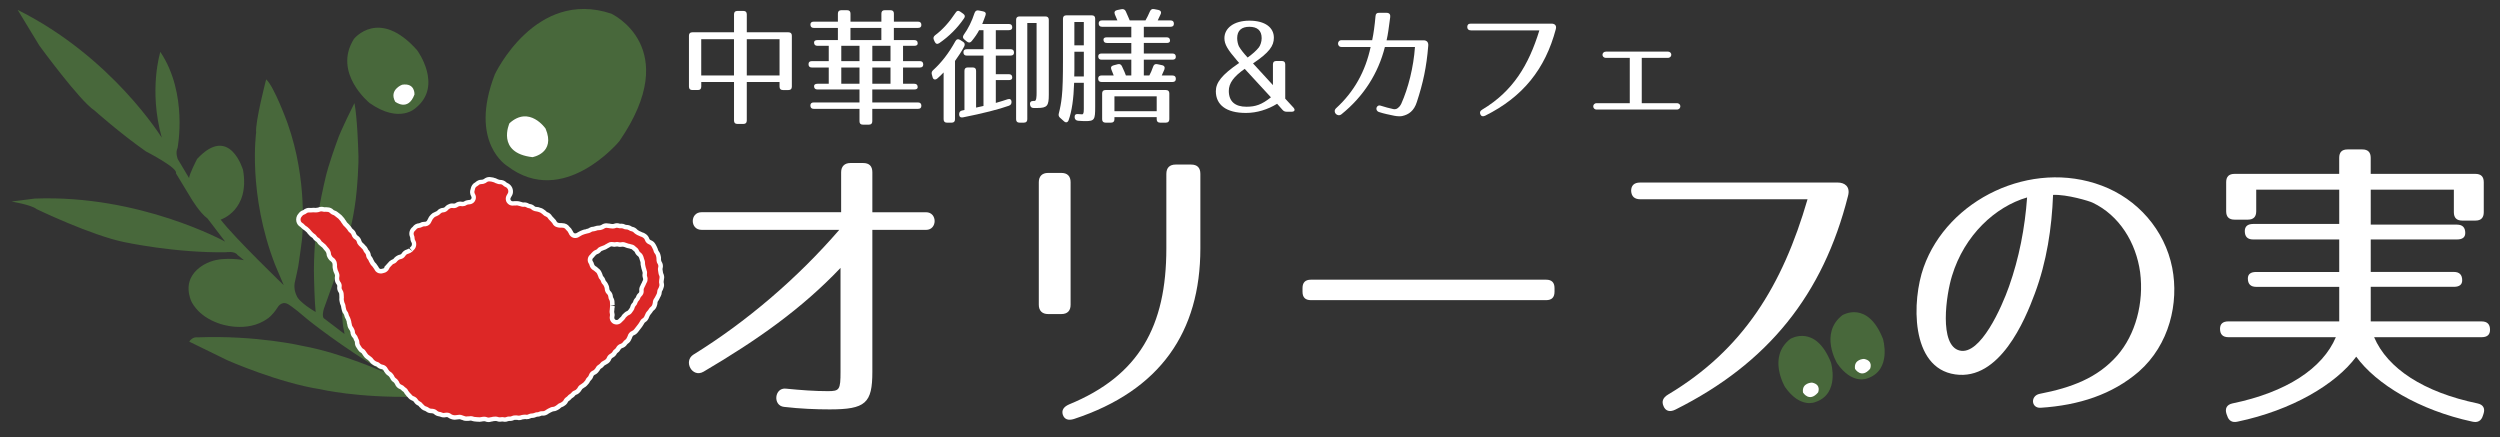
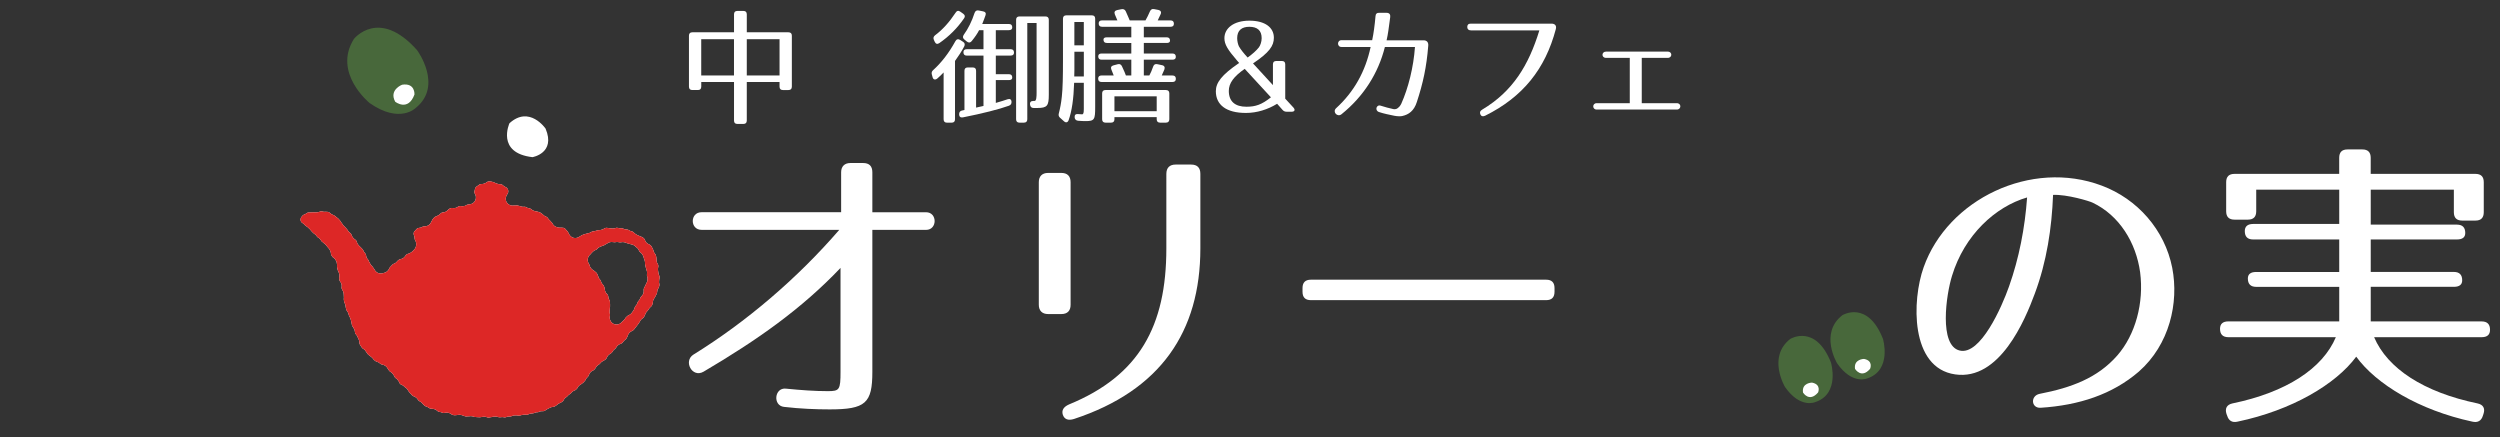
<svg xmlns="http://www.w3.org/2000/svg" version="1.1" id="レイヤー_1" x="0px" y="0px" viewBox="0 0 857.74 150" style="enable-background:new 0 0 857.74 150;" xml:space="preserve">
  <rect x="0" y="0" width="857.74" height="150" fill="#333333" stroke="none" />
  <style type="text/css">
	.st0{fill:#FFFFFF;}
	.st1{fill-rule:evenodd;clip-rule:evenodd;fill:#48683B;}
	.st2{fill:#DD2726;}
	.st3{fill-rule:evenodd;clip-rule:evenodd;fill:#FFFFFF;}
</style>
  <path class="st0" d="M271.68,12.24v17.48c0,0.79-0.39,1.17-1.17,1.17h-1.89c-0.78,0-1.16-0.38-1.16-1.17v-1.59h-11.24v13.22  c0,0.78-0.39,1.17-1.16,1.17h-2.06c-0.78,0-1.16-0.38-1.16-1.17V28.13h-11.24v1.59c0,0.79-0.39,1.17-1.16,1.17h-1.9  c-0.77,0-1.16-0.38-1.16-1.17V12.24c0-0.77,0.39-1.16,1.16-1.16h14.3V4.92c0-0.78,0.38-1.17,1.16-1.17h2.06  c0.77,0,1.16,0.39,1.16,1.17v6.16h14.3C271.29,11.09,271.68,11.47,271.68,12.24 M251.83,25.89V13.44h-11.24v12.45H251.83z   M267.46,25.89V13.44h-11.24v12.45H267.46z" />
-   <path class="st0" d="M316.12,8.58c0,0.66-0.39,1-1.17,1h-8.27v4.17h7.01c0.78,0,1.17,0.37,1.17,1.17c0,0.5-0.39,0.8-1.17,0.8h-3.86  v5.25h5.76c0.77,0,1.17,0.39,1.17,1.17c0,0.68-0.39,1.03-1.17,1.03h-5.76v5.57h3.86c0.78,0,1.17,0.39,1.17,1.17  c0,0.5-0.39,0.79-1.17,0.79h-14.41v4.45h15.67c0.78,0,1.17,0.4,1.17,1.15c0,0.71-0.39,1.05-1.17,1.05h-15.67v4.25  c0,0.78-0.39,1.17-1.16,1.17h-2.08c-0.77,0-1.15-0.39-1.15-1.17v-4.25h-15.68c-0.78,0-1.17-0.39-1.17-1.16  c0-0.68,0.39-1.04,1.17-1.04h15.68V30.7h-14.42c-0.77,0-1.17-0.38-1.17-1.14c0-0.52,0.39-0.82,1.17-0.82h3.87v-5.57h-5.77  c-0.78,0-1.17-0.37-1.17-1.15c0-0.71,0.39-1.05,1.17-1.05h5.77v-5.25h-3.87c-0.77,0-1.17-0.39-1.17-1.14c0-0.53,0.39-0.83,1.17-0.83  h7.01V9.58h-8.26c-0.78,0-1.17-0.39-1.17-1.17c0-0.64,0.39-0.98,1.17-0.98h8.26V4.67c0-0.77,0.39-1.17,1.17-1.17h1.99  c0.78,0,1.16,0.4,1.16,1.17v2.76h10.6V4.67c0-0.77,0.37-1.17,1.14-1.17h1.99c0.78,0,1.16,0.4,1.16,1.17v2.76h8.27  C315.73,7.43,316.12,7.8,316.12,8.58 M294.89,20.97v-5.25h-6.25v5.25H294.89z M294.89,28.74v-5.57h-6.25v5.57H294.89z M302.39,13.75  V9.58h-10.6v4.17H302.39z M305.53,20.97v-5.25h-6.24v5.25H305.53z M305.53,28.74v-5.57h-6.24v5.57H305.53z" />
  <path class="st0" d="M330.81,15.95c-0.98,1.85-1.85,3.13-3.15,4.96v20.01c0,0.77-0.39,1.17-1.16,1.17h-1.59  c-0.77,0-1.16-0.4-1.16-1.17V24.86c-0.69,0.73-1.39,1.41-2.19,2.1c-0.7,0.57-1.39,0.35-1.59-0.46l-0.26-0.95  c-0.17-0.6-0.03-1.08,0.47-1.51c2.72-2.45,5.34-5.76,7.63-9.94c0.39-0.68,0.94-0.81,1.64-0.38l0.99,0.64  C331.02,14.73,331.15,15.29,330.81,15.95 M330.76,6.29c-2.28,3.34-5.12,6.17-8.47,8.49c-0.7,0.48-1.25,0.3-1.6-0.47l-0.3-0.68  c-0.27-0.64-0.09-1.13,0.46-1.55c2.55-1.89,4.91-4.53,7.03-7.75c0.42-0.69,0.99-0.78,1.63-0.3l0.96,0.68  C331.11,5.19,331.2,5.69,330.76,6.29z M338.12,5.26c-0.3,0.82-0.64,1.82-1.12,2.97h9.13c0.78,0,1.17,0.39,1.17,1.16  c0,0.62-0.39,0.96-1.17,0.96h-4.47v6.53h5.08c0.77,0,1.16,0.39,1.16,1.17c0,0.68-0.39,1.02-1.16,1.02h-5.08v6.38h4.47  c0.78,0,1.17,0.39,1.17,1.16c0,0.57-0.39,0.87-1.17,0.87h-4.47v7.83c1.67-0.48,3.06-0.91,4.04-1.25c0.77-0.25,1.3,0,1.35,0.87  c0.03,0.64-0.22,1.07-0.87,1.34c-3.45,1.24-9.09,2.67-15.8,4c-0.82,0.16-1.3-0.23-1.3-1.03V39.2c0-0.71,0.32-1.11,0.91-1.26  c0.39-0.09,0.78-0.2,0.91-0.2V24.31c0-0.8,0.38-1.17,1.16-1.17h1.67c0.78,0,1.16,0.37,1.16,1.17v12.61  c0.69-0.18,1.51-0.34,2.54-0.57V19.08h-5.73c-0.77,0-1.15-0.39-1.15-1.16c0-0.69,0.38-1.03,1.15-1.03h5.73v-6.53h-1.51  c-0.55,1.12-1.41,2.36-2.53,3.74c-0.48,0.6-1.04,0.64-1.65,0.17l-0.84-0.69c-0.61-0.48-0.66-1.03-0.23-1.65  c1.51-2.1,2.76-4.59,3.7-7.49c0.27-0.73,0.74-0.98,1.43-0.84l1.51,0.3C338.09,4.05,338.39,4.54,338.12,5.26z M355.91,37.05h-1.26  c-0.73,0-1.12-0.36-1.24-1.09v-0.07c-0.14-0.83,0.3-1.25,1.07-1.25h0.48c0.64,0,0.69-1.55,0.69-2.81V7.88h-3.19v33.03  c0,0.77-0.39,1.17-1.17,1.17h-1.5c-0.78,0-1.17-0.4-1.17-1.17V6.81c0-0.77,0.39-1.17,1.17-1.17h8.88c0.77,0,1.17,0.39,1.17,1.17  v25.67C359.84,36.23,359.36,37.05,355.91,37.05z" />
  <path class="st0" d="M372.45,41.55c-0.55,0-1.51-0.03-2.58-0.12c-0.73-0.1-1.12-0.48-1.17-1.21c-0.04-0.83,0.39-1.17,1.21-1.08  c0.48,0.05,0.94,0.09,1.38,0.09c0.65,0,0.56-1.55,0.56-2.85v-7.97h-3.32c-0.18,5.52-0.77,9.7-1.89,12.83  c-0.31,0.83-0.96,0.95-1.59,0.38l-1.35-1.21c-0.46-0.41-0.6-0.89-0.42-1.53c0.42-1.6,0.81-3.54,1.03-5.77  c0.3-2.67,0.39-6.9,0.39-12.49V6.43c0-0.78,0.39-1.17,1.16-1.17h8.73c0.78,0,1.16,0.38,1.16,1.17v30.26  C375.76,41.05,375.51,41.55,372.45,41.55 M368.57,26.23h3.29v-8.47h-3.24v6.32C368.62,25.2,368.57,25.93,368.57,26.23z   M371.85,15.56V7.54h-3.24v8.02H371.85z M398.21,4.88l-1,2.12h4.39c0.77,0,1.16,0.39,1.16,1.14c0,0.71-0.39,1.05-1.16,1.05h-9.16  v3.61h7.83c0.78,0,1.16,0.38,1.16,1.17c0,0.52-0.39,0.77-1.16,0.77h-7.83v3.62h9.82c0.78,0,1.16,0.39,1.16,1.16  c0,0.61-0.38,0.96-1.16,0.96h-9.82v5.42h1.89c0.43-0.73,0.87-1.81,1.33-3.09c0.25-0.7,0.73-0.96,1.46-0.78l1.6,0.34  c0.78,0.16,1.03,0.73,0.78,1.46c-0.25,0.64-0.56,1.33-0.91,2.07h3.68c0.78,0,1.16,0.38,1.16,1.16c0,0.69-0.38,1.07-1.16,1.07h-24.34  c-0.77,0-1.15-0.39-1.15-1.17c0-0.68,0.38-1.07,1.15-1.07h4.18l-0.8-2.02c-0.31-0.73-0.05-1.25,0.73-1.45l1.47-0.39  c0.68-0.18,1.16,0.08,1.46,0.78c0.68,1.47,1.12,2.45,1.33,3.09h1.85v-5.42h-10.2c-0.77,0-1.15-0.4-1.15-1.16  c0-0.62,0.38-0.96,1.15-0.96h10.2v-3.62h-8.38c-0.78,0-1.17-0.38-1.17-1.16c0-0.51,0.39-0.78,1.17-0.78h8.38V9.19h-10.03  c-0.78,0-1.16-0.39-1.16-1.16c0-0.68,0.38-1.03,1.16-1.03h5.25c-0.3-0.78-0.6-1.46-0.87-2.07c-0.3-0.78-0.03-1.28,0.78-1.47  l1.47-0.3c0.7-0.13,1.2,0.09,1.5,0.74c0.66,1.41,1.05,2.44,1.35,3.1h5.41c0.48-0.86,1.04-1.9,1.51-3.05  c0.31-0.69,0.73-0.96,1.42-0.83l1.55,0.3C398.23,3.6,398.55,4.14,398.21,4.88z M400.01,42.08h-1.98c-0.78,0-1.17-0.4-1.17-1.17  v-0.73h-14.5v0.73c0,0.77-0.39,1.17-1.16,1.17h-1.89c-0.78,0-1.17-0.4-1.17-1.17v-8.86c0-0.78,0.39-1.16,1.17-1.16h20.71  c0.77,0,1.17,0.39,1.17,1.16v8.86C401.18,41.69,400.78,42.08,400.01,42.08z M396.86,38.15v-5.11h-14.5v5.11H396.86z" />
  <path class="st0" d="M420.09,13.1c0-3.4,3.18-6.01,8.57-6.01c5.46,0,8.4,2.4,8.4,5.85c0,2.84-1.6,5.08-7.15,8.82l6.83,7.44v-7.13  c0-0.76,0.38-1.14,1.12-1.14h1.98c0.73,0,1.12,0.38,1.12,1.14v11.78l2.85,3.1c0.64,0.74,0.37,1.38-0.62,1.38h-1.76  c-0.57,0-1-0.19-1.37-0.6l-1.89-2.13c-3.2,1.98-6.95,3.15-10.69,3.15c-6.85,0-10.33-2.83-10.33-7.45c0-2.92,1.97-5.6,8-9.7  l-0.78-0.89C421.21,17.03,420.09,15.22,420.09,13.1 M421.6,31.19c0,3.65,2.19,5.43,6.02,5.43c3.18,0,5.26-0.72,8.43-3.23l-9-9.77  C423.27,26.27,421.6,28.55,421.6,31.19z M424.47,13.1c0,1.07,0.3,2.2,0.6,2.81c0.61,1.07,1.64,2.37,2.99,3.83  c1.67-1.21,2.97-2.36,3.86-3.49c0.48-0.64,0.95-1.89,0.95-3.15c0-2.67-1.51-3.91-4.22-3.91C426.03,9.19,424.47,10.43,424.47,13.1z" />
  <path class="st0" d="M490.03,15.65c-0.59,7.41-1.79,12.86-3.91,19.33c-0.98,3.11-2.84,4.34-4.98,4.82c-0.48,0.14-1.7,0.14-2.8-0.09  c-1.77-0.38-3.46-0.68-5.23-1.28c-1.55-0.53-0.86-2.72,0.66-2.15c1.35,0.46,2.9,0.83,4.36,1.17c0.69,0.07,1.2,0,2-0.87  c0.15-0.18,0.39-0.48,0.63-0.96c2.45-5.46,4.23-12.65,4.71-19.5h-10.32c-2.27,9.04-7.31,16.97-14.89,23.08  c-1.43,1.12-3.19-0.82-1.85-2.07c6.21-5.67,10.06-12.66,11.85-21.01h-10c-1.58,0-1.58-2.33,0-2.33h10.53  c0.48-2.26,0.87-5.11,1.14-8.22c0.03-0.83,0.51-1.24,1.34-1.17h2.48c0.93,0,1.34,0.57,1.23,1.44c-0.48,3.65-0.78,6.02-1.25,7.99  h12.66C489.52,13.82,490.12,14.48,490.03,15.65" />
  <path class="st0" d="M533.79,10.01c-3.61,13.64-11.28,23.25-24.24,29.69c-0.77,0.38-1.37,0.19-1.64-0.46  c-0.3-0.71-0.09-1.21,0.66-1.65c10.44-6.24,15.9-15.16,19.58-27.17h-23.46c-0.84,0-1.25-0.39-1.28-1.14c0-0.75,0.35-1.17,1.22-1.17  h27.73C533.28,8.12,534.18,8.62,533.79,10.01" />
  <path class="st0" d="M547.82,35.4h11.35V19.86h-8.15c-1.65,0-1.58-2.15,0-2.15h21.19c1.64,0,1.58,2.15,0,2.15h-8.93V35.4h12.03  c1.65,0,1.58,2.19,0,2.19h-27.49C546.24,37.6,546.24,35.4,547.82,35.4" />
-   <path class="st1" d="M6.07,3.4l7.42,12.22c0,0,13.97,19.13,18.88,22.24c0,0,8.81,7.87,17.73,14.11c0,0,11.16,5.7,10.26,7.48  l5.22,8.62c0,0,2.98,5.03,5.64,6.91l6.04,7.93c0,0-29.25-16.17-65.34-14.78l-8,1.02c0,0,6.84,1.1,8.67,2.61  c0,0,18.72,9.01,30.1,11.32c0,0,17.54,3.78,34.95,3.46c0,0,2.92-0.51,3.87,0.96l2.18,1.76c0,0-6.68-1.27-11.39,0.48  c0,0-10.45,3.29-6.85,13.17c0,0,1.88,5.46,9.85,8.13c0,0,9.37,3.48,16.58-1.78c0,0,1.53-0.95,3.33-3.74c0,0,1.27-2.34,3.45-1.25  c0,0,1.25,0.48,7.1,5.52c0,0,11.66,9.39,26.54,18.14c0,0-14.78-6.75-28.41-9.23c0,0-15.76-3.74-36.12-2.95c0,0-1.67-0.34-2.85,1.46  l13.1,6.4c0,0,17.46,7.73,32.03,9.97c0,0,12.27,2.97,32.9,2.55c0,0,4.51-0.35,4.99,0.04c0,0,2.82,0.5,3.97,1.03  c0,0,18.87,7.04,29.07,6.41l0.64-1.97c0,0-34.35-8.03-50.87-19.4c0,0,5.22-1.7,8.03-8.15c0,0,0.49-1.79,2.05-2.68  c0,0,7.9-5.61,13.46-15.17c0,0,1.79-2.49,2.66-5.68l0.79-2.74l-17.37,12.89l-14.6-8.37c0,0-8.86,4.72-8.31,16.88  c0,0,0.16,3.02,0.54,4.15c0,0,0.14,0.5,0.19,1.21l-6.99-5.31c0,0-0.89-0.36-0.11-3.25c0,0,6.52-18.15,6.57-18.46  c0,0,2.15-6.99,2.16-7.45c0,0,1.86-6.71,2.56-14.8c0,0,0.88-8.96,0.53-13.81c0,0-0.3-10.97-1.3-16.13c0,0-4.96,9.83-5.88,12.86  c0,0-3.18,8.51-4.22,13.49c0,0-2.17,8.83-3.02,16.97c0,0-1.01,8.97-0.74,17.09c0,0,0.19,8.25,0.55,11.26c0,0-5.78-3.3-6.56-5.67  c0,0-1.02-1.8-0.64-4.29c0,0,1.46-6.33,1.47-7.29c0,0,1.2-8.3,1.14-8.76c-0.09-0.44,1.98-18.94-5.05-38.74c0,0-4.56-12.6-7.34-15.07  c0,0-3.82,14.64-3.44,18.26c0,0-2.93,21.12,6.55,45.47l2.93,6.9c0,0-16.64-16.01-21.66-22.5c0,0,10.09-3.12,7.7-16.99  c0,0-4.57-15.91-15.77-3.83c0,0-2.85,5.48-2.73,6.61L61,54.61c0,0-0.92-2.1-0.07-3.91c0,0,3.63-18.64-5.92-32.89  c0,0-4.1,12.96,0.5,29.45C55.51,47.27,38.52,19.57,6.07,3.4" />
-   <path class="st0" d="M167.63,144.81c-0.4,0-0.78-0.07-1.14-0.23c-0.09-0.05-0.21-0.06-0.31-0.06c-0.25,0.01-0.39,0.04-0.53,0.04  l-0.37,0.07c-0.29,0.06-0.49,0.09-0.68,0.09c-0.03,0-1.02-0.05-1.02-0.05c-0.16,0-0.33-0.04-0.5-0.05l-0.47-0.05  c-0.25-0.04-0.5-0.1-0.74-0.18c-0.15-0.08-0.25-0.09-0.36-0.09c-0.36,0.06-0.58,0.09-0.79,0.09l-0.32,0l-0.49,0.02  c-0.49,0-0.96-0.12-1.38-0.35c-0.18-0.01-0.37-0.09-0.54-0.17c-0.1-0.04-0.22-0.06-0.33-0.06c-0.38,0.06-0.6,0.09-0.87,0.09  c-0.34,0.05-0.56,0.09-0.77,0.09c-0.22,0-0.44-0.04-0.65-0.07l-0.55-0.15c-0.37-0.1-0.71-0.28-1.02-0.5  c-0.15-0.14-0.31-0.19-0.5-0.19l-0.37,0.04c-0.22,0.06-0.45,0.07-0.7,0.07c-0.37,0-0.74-0.06-1.07-0.21  c-0.17-0.06-0.26-0.08-0.33-0.11c-0.88-0.12-1.47-0.4-1.93-0.84c-0.13-0.11-0.26-0.18-0.42-0.21l-0.33-0.06c-0.01,0-0.03,0-0.04,0  c-0.83,0-1.46-0.22-1.96-0.63c-0.08-0.07-0.19-0.13-0.24-0.14c-0.37-0.14-0.53-0.2-0.69-0.27c-0.4-0.2-0.77-0.49-1.04-0.86  c-0.15-0.09-0.32-0.27-0.46-0.48c-0.09-0.13-0.2-0.23-0.35-0.28c-0.56-0.25-1.05-0.69-1.36-1.23c-0.06-0.08-0.12-0.18-0.22-0.24  l-0.18-0.11c-0.36-0.17-0.46-0.22-0.57-0.27c-0.31-0.15-0.67-0.39-0.94-0.72l-0.22-0.27c-0.18-0.17-0.29-0.28-0.4-0.39l-0.26-0.36  c-0.26-0.27-0.44-0.51-0.57-0.79c-0.08-0.16-0.19-0.3-0.32-0.37c-0.27-0.17-0.53-0.38-0.73-0.63c-0.08-0.08-0.21-0.18-0.36-0.23  c-0.78-0.28-1.42-0.89-1.71-1.7l-0.26-0.42c-0.07-0.11-0.17-0.21-0.26-0.27c-0.54-0.31-0.94-0.83-1.16-1.4l-0.42-0.59  c-0.06-0.09-0.16-0.16-0.26-0.21c-0.35-0.2-0.67-0.48-0.92-0.81l-0.44-0.61l-0.17-0.32c-0.12-0.27-0.4-0.49-0.68-0.54  c-0.63-0.07-1.19-0.35-1.62-0.78c-0.11-0.1-0.22-0.17-0.37-0.21c-0.34-0.07-0.67-0.22-0.95-0.44c-0.15-0.1-0.33-0.22-0.5-0.34  c-0.26-0.2-0.5-0.44-0.69-0.75c-0.12-0.18-0.2-0.27-0.25-0.29c-0.31-0.22-0.5-0.37-0.64-0.53l-0.14-0.07l-0.48-0.39l-0.23-0.22  c-0.1-0.1-0.22-0.28-0.35-0.46l-0.21-0.3c-0.1-0.12-0.22-0.28-0.32-0.48c-0.06-0.13-0.18-0.27-0.33-0.33  c-0.4-0.21-0.77-0.54-1.04-0.97l-0.6-0.93c-0.33-0.45-0.49-1.06-0.48-1.66c0.01-0.15-0.03-0.28-0.11-0.42l-0.18-0.33  c-0.11-0.22-0.18-0.43-0.23-0.62c0,0,0,0,0,0c0,0-0.06-0.11-0.17-0.22c-0.52-0.52-0.81-1.2-0.84-1.94  c-0.01-0.11-0.04-0.24-0.12-0.38l-0.18-0.34l-0.2-0.29c-0.24-0.34-0.4-0.7-0.49-1.08l-0.09-0.54c-0.13-0.32-0.19-0.66-0.19-0.99  l-0.13-0.34l-0.16-0.45l-0.15-0.27c-0.05-0.1-0.12-0.25-0.19-0.38l-0.05-0.11l-0.21-0.74c-0.04-0.12-0.09-0.23-0.17-0.33  c-0.3-0.34-0.51-0.76-0.6-1.21l-0.15-0.61c-0.05-0.17-0.09-0.38-0.11-0.59c-0.01-0.15-0.02-0.22-0.04-0.31  c-0.17-0.39-0.27-0.61-0.33-0.82c-0.07-0.24-0.11-0.44-0.14-0.66l-0.06-0.29c-0.07-0.36-0.08-0.7-0.03-1.04  c-0.01-0.41-0.01-0.97-0.04-1.07l-0.03-0.38c-0.01-0.07-0.07-0.22-0.15-0.35c-0.44-0.6-0.64-1.38-0.51-2.13  c0.03-0.23-0.03-0.48-0.18-0.65c-0.42-0.53-0.65-1.13-0.66-1.76c-0.01-0.25-0.05-0.68,0.05-1.08c0.04-0.18,0.02-0.37-0.05-0.53  l-0.11-0.3c-0.17-0.38-0.22-0.49-0.27-0.59c-0.13-0.32-0.21-0.6-0.23-0.89l-0.09-0.37c-0.07-0.29-0.08-0.61-0.06-0.93  c0.01-0.16,0-0.23,0-0.29l-0.06-0.46c0-0.06-0.04-0.14-0.09-0.23l-0.21-0.29c-0.05-0.08-0.13-0.15-0.2-0.2  c-0.41-0.26-0.71-0.6-0.95-0.99l-0.19-0.32c-0.23-0.38-0.38-0.83-0.39-1.31c0-0.12-0.04-0.23-0.09-0.33  c-0.1-0.21-0.13-0.29-0.18-0.37c-0.09-0.12-0.16-0.19-0.23-0.29c-0.2-0.21-0.31-0.34-0.41-0.49l-0.39-0.5  c-0.05-0.06-0.19-0.21-0.24-0.25c-0.14-0.08-0.27-0.18-0.38-0.28l-0.18-0.18l-0.35-0.27c-0.31-0.23-0.56-0.54-0.75-0.88  c-0.07-0.15-0.19-0.27-0.33-0.33c-0.48-0.27-0.87-0.64-1.13-1.08c-0.07-0.14-0.17-0.22-0.29-0.28c-0.29-0.19-0.49-0.32-0.65-0.48  c-0.11-0.14-0.44-0.49-0.54-0.58c-0.2-0.17-0.39-0.4-0.56-0.7l-0.75-0.68c-0.4-0.25-0.55-0.34-0.7-0.47  c-0.25-0.22-0.4-0.35-0.55-0.52l-0.28-0.26c-0.7-0.39-1.19-1.08-1.36-1.87c-0.22-0.96,0.07-2.01,0.73-2.7  c0.4-0.57,0.95-0.99,1.58-1.17c0.71-0.56,1.35-0.8,2.02-0.8l0.32,0.03l0.05-0.01l0.23,0.01l0.28-0.01c0.19-0.02,0.75-0.05,0.75-0.05  c0.11,0,0.59,0.05,0.59,0.05l0.66-0.08c0.09,0,0.18-0.02,0.27-0.06c0.34-0.16,0.73-0.24,1.15-0.24c0.26,0,0.54,0.03,0.8,0.11  c0.1,0.02,0.19,0.05,0.29,0.05l0.45-0.03c0.17,0,0.35,0.01,0.51,0.05c0.79,0.01,1.54,0.33,2.05,0.88c0.1,0.1,0.22,0.17,0.37,0.21  c0.37,0.1,0.71,0.27,0.99,0.5l0.85,0.66c0.27,0.2,0.43,0.33,0.58,0.48c0.15,0.12,0.32,0.32,0.48,0.54c0.06,0.07,0.12,0.16,0.19,0.22  l0.1,0.11l0.22,0.28l0.26,0.43l0.2,0.24c0.12,0.16,0.19,0.3,0.27,0.43c0.06,0.11,0.12,0.21,0.19,0.27l0.2,0.18  c0.17,0.16,0.34,0.32,0.49,0.49l0.2,0.25c0.19,0.21,0.33,0.35,0.45,0.51c0.17,0.23,0.25,0.38,0.33,0.53  c0.06,0.08,0.14,0.18,0.26,0.25c0.56,0.4,0.98,0.97,1.16,1.63c0.19,0.39,0.33,0.53,0.48,0.61c0.66,0.41,1.15,1.08,1.32,1.83  c0.03,0.13,0.11,0.28,0.2,0.38l0.2,0.23l0.55,0.5l0.27,0.33c0.43,0.38,0.69,0.69,0.85,1.02l0.02,0.01l0.11,0.32  c0.05,0.11,0.11,0.21,0.18,0.27c0.47,0.46,0.76,1.08,0.84,1.74c0.01,0.17,0.08,0.33,0.19,0.45c0.17,0.18,0.32,0.42,0.44,0.65  l0.23,0.5c0.13,0.2,0.21,0.37,0.3,0.54l0.12,0.23c0.04,0.06,0.1,0.14,0.17,0.21c0.34,0.33,0.48,0.5,0.6,0.71  c0.04,0.07,0.5,0.71,0.5,0.71l0.18,0.33c0.14,0.31,0.43,0.49,0.74,0.49l0.28-0.05l0.11-0.03l0.32-0.08c0.2-0.02,0.39-0.13,0.54-0.28  l-0.18-0.16l1.9-2.09l0.03,0.01c0.32-0.29,0.65-0.49,1-0.61c0.16-0.06,0.29-0.16,0.39-0.28c0.18-0.26,0.4-0.48,0.66-0.66l0.28-0.2  c0.18-0.12,0.66-0.4,1.22-0.5c0.24-0.05,0.46-0.2,0.58-0.42c0.39-0.66,1.03-1.15,1.77-1.34l0.72-0.33l1.23,0.99l-1.01-1.19  c0.13-0.14,0.21-0.22,0.31-0.32c0.13-0.11,0.23-0.22,0.33-0.35c0.07-0.1,0.12-0.25,0.14-0.38c0.05-0.36,0.01-0.6-0.1-0.77  c-0.29-0.48-0.44-1.02-0.43-1.56c0-0.1-0.02-0.23-0.08-0.34c-0.57-1.21-0.2-2.68,0.87-3.49c0.53-0.76,1.32-1.2,2.18-1.25  c0.13-0.01,0.26-0.05,0.38-0.12c0.43-0.26,0.94-0.39,1.45-0.39h0.27c0.39-0.06,0.62-0.27,0.72-0.52c0.08-0.18,0.18-0.39,0.31-0.56  l0.15-0.32c0.14-0.28,0.29-0.49,0.45-0.66l0.4-0.45c0.35-0.38,0.77-0.64,1.25-0.8l0.12-0.07l0.45-0.2c0.09-0.02,0.2-0.11,0.28-0.19  c0.52-0.63,1.28-0.98,2.06-1.02c0.22-0.01,0.44-0.11,0.59-0.29c0.26-0.33,0.6-0.6,0.98-0.79c0.49-0.28,0.99-0.43,1.49-0.43h0.14  c0,0,0.44,0.05,0.46,0.05c0.27,0,0.42-0.05,0.53-0.12c0.5-0.38,1.1-0.56,1.69-0.56h0.15l0.42,0.06l0.34,0.02  c0.12,0,0.29-0.05,0.43-0.15c0.34-0.23,0.78-0.4,1.27-0.44c0.02-0.01,0.65-0.07,0.65-0.07c0.24-0.04,0.48-0.25,0.58-0.53  c0.08-0.22,0.05-0.48-0.08-0.67c-0.45-0.76-0.54-1.7-0.21-2.54c0.19-1.06,0.75-1.86,1.55-2.26c0.71-0.64,1.41-0.92,2.15-0.92  c0.01,0,0.02,0,0.04,0c0.27,0,0.39-0.05,0.51-0.1l0.28-0.13c0.62-0.48,1.24-0.7,1.89-0.7h0.12l0.37,0.05  c0.37,0.02,0.57,0.06,0.76,0.11l0.13,0.02l0.27,0.11l0.15,0.03c0.27,0.05,0.58,0.17,0.86,0.33c0.13,0.07,0.21,0.1,0.28,0.13  c0.15,0.04,0.3,0.1,0.43,0.15c0.08,0.03,0.17,0.05,0.28,0.05c0,0,0.01,0,0.01,0c0.92,0,1.67,0.33,2.21,0.88  c0.06,0.06,0.16,0.12,0.28,0.17c0.42,0.16,0.82,0.43,1.14,0.8c0.12,0.16,0.22,0.27,0.29,0.38c0.23,0.34,0.37,0.66,0.44,1.01  c0.04,0.1,0.06,0.27,0.08,0.47c0.07,0.71-0.11,1.41-0.52,1.97l-0.04,0.1l-0.2,0.33c-0.17,0.28-0.16,0.62,0.02,0.89  c0.15,0.22,0.39,0.34,0.66,0.34l0.15-0.01l0.49-0.04l0.28,0.01l0.54-0.02c0.22,0,0.43,0.02,0.65,0.07c0,0,0.56,0.17,0.66,0.17  c0.23,0.05,0.44,0.11,0.64,0.2c0.06,0.01,0.14,0.02,0.24,0.02c0.17-0.01,0.27-0.01,0.38-0.01c0.54,0,1.06,0.15,1.51,0.43  c0.08,0.05,0.2,0.1,0.29,0.11c0.64,0.06,1.23,0.34,1.67,0.77c0.1,0.1,0.22,0.16,0.35,0.2l0.11,0.02L184.1,71  c0.05,0.01,0.14,0.01,0.18,0.02c0.35,0.01,0.72,0.1,1.02,0.25c0.44,0.11,0.74,0.22,0.99,0.38c0.14,0.07,0.31,0.18,0.47,0.33  l0.25,0.18c0.22,0.15,0.4,0.32,0.53,0.49c0.04,0.04,0.15,0.11,0.27,0.15c0.69,0.23,1.24,0.71,1.61,1.35  c0.37,0.39,0.51,0.52,0.64,0.68l0.23,0.26c0.16,0.16,0.28,0.28,0.38,0.4c0.17,0.22,0.27,0.41,0.35,0.58  c0.06,0.13,0.26,0.32,0.53,0.38l0.42,0.08l0.64,0l0.33,0.04c1.04,0.01,1.92,0.46,2.45,1.25c0.48,0.41,0.75,0.77,0.92,1.17  c0.08,0.06,0.21,0.3,0.31,0.54c0.08,0.26,0.29,0.44,0.51,0.53c0.1,0,0.17,0.01,0.23,0.01c0.25,0,0.37-0.05,0.47-0.12  c0.22-0.16,0.43-0.27,0.64-0.37c0.11-0.06,0.72-0.38,0.72-0.38l0.51-0.2c0.31-0.14,0.57-0.22,0.8-0.25l0.13-0.04l0.23-0.01  c0.29-0.16,0.56-0.21,0.84-0.25c0,0,0.13-0.06,0.17-0.08c0.27-0.16,0.42-0.26,0.57-0.32c0.35-0.17,0.77-0.26,1.17-0.26l0.37-0.11  c0.2-0.06,0.79-0.22,0.79-0.22l0.32-0.03l0.31-0.02l0.28-0.02l0.43-0.11c0.11-0.04,0.21-0.09,0.29-0.15  c0.48-0.34,1.06-0.52,1.67-0.52c0.21,0,0.41,0.02,0.62,0.07c0.36,0.01,0.63,0.06,0.88,0.12l0.21,0.04c0.17,0,0.33,0.01,0.49,0.01  c0.13,0,0.25-0.01,0.34-0.06c0.33-0.13,0.69-0.21,1.05-0.21c0.3,0,0.61,0.05,0.89,0.15l0.35,0.04c0.04-0.03,0.21-0.03,0.3-0.03  c0.44,0,0.89,0.11,1.31,0.33c0.13,0.06,0.24,0.1,0.39,0.1c0.64,0,1.25,0.18,1.73,0.5c0.11,0.1,0.23,0.15,0.35,0.16  c0.63,0.11,1.2,0.44,1.63,0.92l0.23,0.2l0.55,0.34l0.15,0.05l0.53,0.24c0.18,0.1,0.25,0.14,0.31,0.15c0.4,0.08,0.77,0.28,1.09,0.51  l0.3,0.21c0.47,0.38,0.8,0.87,0.98,1.42c0.07,0.25,0.26,0.43,0.52,0.53c0.61,0.22,1.14,0.62,1.48,1.17l0.26,0.42  c0.12,0.21,0.23,0.4,0.32,0.62c0.06,0.15,0.09,0.25,0.14,0.32c0.11,0.21,0.21,0.44,0.26,0.69c0.06,0.24,0.11,0.36,0.18,0.45  c0.27,0.32,0.48,0.69,0.6,1.05l0.17,0.65c0.1,0.33,0.14,0.69,0.11,1.03c-0.01,0.17,0,0.23,0,0.28c0.05,0.39,0.1,0.53,0.17,0.64  c0.48,0.71,0.62,1.59,0.37,2.41c-0.04,0.12-0.05,0.27-0.01,0.39c0,0,0.17,1,0.17,1.11c0.39,0.8,0.48,1.51,0.31,2.18  c-0.05,0.37-0.08,0.57-0.1,0.76c-0.03,0.14-0.02,0.26,0.01,0.38c0.2,0.64,0.16,1.31-0.09,1.91c-0.14,0.48-0.27,0.75-0.45,1.02  c-0.07,0.11-0.12,0.27-0.12,0.41c-0.03,0.49-0.14,0.92-0.34,1.3l-0.19,0.34c-0.11,0.3-0.23,0.5-0.33,0.69l-0.21,0.39l-0.23,0.34  c-0.11,0.15-0.17,0.33-0.17,0.49c0,0.31-0.05,0.63-0.17,0.93c-0.2,0.77-0.58,1.36-1.13,1.75c-0.11,0.09-0.17,0.15-0.22,0.21  l-0.36,0.55c-0.16,0.24-0.3,0.41-0.46,0.57l-0.28,0.39l-0.05,0.13l-0.16,0.32c-0.3,0.92-0.75,1.48-1.36,1.85  c-0.13,0.08-0.25,0.21-0.33,0.34l-0.05,0.11l-0.33,0.54c-0.13,0.23-0.25,0.44-0.39,0.6l-1.38,1.79c-0.28,0.39-0.81,0.89-1.43,1.11  c-0.14,0.05-0.25,0.14-0.33,0.22c-0.11,0.14-0.2,0.3-0.21,0.38c-0.09,0.31-0.2,0.54-0.32,0.76c-0.29,0.71-0.69,1.2-1.22,1.52  c-0.1,0.07-0.2,0.17-0.27,0.27c-0.37,0.6-0.96,1.05-1.67,1.25c-0.12,0.05-0.27,0.12-0.36,0.22l-0.24,0.3  c-0.11,0.21-0.43,0.75-0.97,1.09c-0.13,0.1-0.23,0.21-0.29,0.33c-0.27,0.54-0.71,0.99-1.27,1.29l-0.24,0.14  c-0.18,0.14-0.32,0.32-0.39,0.49c-0.24,0.7-0.75,1.26-1.42,1.6c-0.28,0.18-0.43,0.25-0.6,0.34c-0.22,0.1-0.33,0.18-0.4,0.29  c-0.27,0.39-0.64,0.7-1.06,0.92c-0.13,0.06-0.24,0.2-0.33,0.34c-0.09,0.2-0.23,0.38-0.39,0.59c-0.45,0.64-0.9,0.99-1.43,1.21  c-0.17,0.08-0.29,0.19-0.39,0.32c-0.05,0.09-0.12,0.23-0.15,0.3c-0.13,0.47-0.41,0.93-0.79,1.27c-0.21,0.21-0.32,0.35-0.34,0.42  c-0.1,0.3-0.31,0.57-0.51,0.81c-0.29,0.31-0.44,0.48-0.58,0.64c-0.25,0.26-0.54,0.48-0.86,0.64c-0.12,0.12-0.31,0.24-0.49,0.34  c-0.15,0.06-0.26,0.2-0.33,0.36c-0.14,0.24-0.3,0.49-0.49,0.71c-0.47,0.55-0.92,0.88-1.43,1.04c-0.17,0.05-0.3,0.15-0.4,0.28  c-0.17,0.26-0.4,0.47-0.66,0.65l-0.45,0.29l-0.25,0.27c-0.22,0.27-0.49,0.49-0.79,0.65c-0.13,0.06-0.25,0.21-0.31,0.36  c-0.24,0.51-0.64,0.95-1.15,1.26c-0.3,0.23-0.62,0.39-0.96,0.5c-0.12,0.02-0.24,0.12-0.34,0.22c-0.33,0.33-0.5,0.44-0.86,0.64  l-0.43,0.23c-0.36,0.2-0.75,0.31-1.15,0.33c-0.16,0-0.27,0.04-0.39,0.1c-0.27,0.13-0.42,0.21-0.59,0.27l-0.28,0.16  c-0.16,0.11-0.28,0.17-0.44,0.24c-0.62,0.49-1.27,0.73-1.93,0.73l-0.34-0.03c-0.15,0-0.27,0.04-0.37,0.09  c-0.32,0.16-0.64,0.24-0.96,0.27l-0.39,0.02c-0.07,0-0.17,0.04-0.27,0.09c-0.13,0.06-0.73,0.33-1.32,0.33c0,0-0.01,0-0.03,0  c-0.25,0-0.45,0.03-0.59,0.12c-0.37,0.21-0.84,0.32-1.33,0.32h-0.16l-0.38-0.05c-0.43,0.07-0.67,0.1-0.93,0.12l-0.44,0.15  c-0.22,0.06-0.49,0.1-0.75,0.1h-0.17l-0.41-0.08c-0.09-0.01-0.19-0.02-0.28-0.02l-0.53,0c-0.11,0-0.25,0.01-0.35,0.09  c-0.39,0.19-0.85,0.3-1.3,0.3c0,0-0.31-0.01-0.31-0.01c-0.16,0-0.26,0.01-0.36,0.06c-0.34,0.15-0.72,0.23-1.11,0.23  c-0.26,0-0.49-0.03-0.73-0.1l-0.37,0.02c-0.21,0.05-0.42,0.06-0.64,0.06c-0.37,0-0.73-0.06-1.07-0.21  c-0.08-0.02-0.19-0.05-0.29-0.05l-0.56,0.03l-0.27,0.03l-0.39,0.1l-0.37,0.05C168.22,144.78,167.94,144.81,167.63,144.81   M210.72,106.86c-0.01,0.09,0,0.25,0.02,0.31c0.07,0.26,0.1,0.45,0.13,0.67c0.02,0.31,0,0.64-0.09,0.93l-0.01,0.15  c-0.05,0.31,0.14,0.67,0.45,0.82c0.1,0.05,0.22,0.06,0.33,0.06c0.25,0,0.47-0.08,0.61-0.25l0.2-0.22c0.12-0.14,0.24-0.25,0.37-0.36  c0.17-0.13,0.26-0.23,0.34-0.3c0.27-0.42,0.35-0.54,0.45-0.68c0.2-0.19,0.31-0.3,0.41-0.4l0.27-0.26c0.27-0.27,0.6-0.46,0.95-0.62  c0.18-0.07,0.32-0.18,0.41-0.32c0,0,0.4-0.56,0.5-0.7c0.08-0.12,0.15-0.24,0.17-0.35c0.11-0.55,0.38-1.07,0.79-1.46  c0.09-0.1,0.18-0.22,0.21-0.37c0.13-0.5,0.39-0.95,0.78-1.33c0.09-0.1,0.18-0.22,0.21-0.36c0.17-0.52,0.48-0.99,0.9-1.32  c0.16-0.16,0.26-0.4,0.22-0.67c-0.1-0.64,0.05-1.3,0.38-1.85c0.17-0.44,0.3-0.69,0.46-0.92c0.09-0.29,0.2-0.52,0.32-0.72  c0.1-0.17,0.14-0.27,0.14-0.31c0.05-0.19,0.02-0.44-0.04-0.6c-0.19-0.51-0.23-1.06-0.12-1.6c0.02-0.17,0.01-0.37-0.05-0.5  c-0.08-0.2-0.15-0.42-0.18-0.64l-0.13-0.38c-0.02-0.07-0.07-0.27-0.08-0.33c-0.06-0.34-0.11-0.56-0.17-0.82  c-0.09-0.29-0.11-0.6-0.09-0.89c0.01-0.16-0.01-0.26-0.03-0.33c-0.09-0.27-0.13-0.42-0.18-0.54c-0.1-0.26-0.13-0.42-0.18-0.59  l-0.11-0.34c-0.16-0.36-0.26-0.47-0.38-0.55c-0.51-0.36-0.88-0.85-1.09-1.4c-0.05-0.12-0.16-0.27-0.31-0.35  c-0.34-0.26-0.45-0.38-0.56-0.49c-0.14-0.15-0.28-0.24-0.45-0.26l-0.15-0.02l-0.39-0.14c-0.43-0.07-0.77-0.17-0.77-0.17l-0.25-0.08  c-0.33-0.14-0.48-0.2-0.64-0.24l-0.3-0.08c-0.15-0.05-0.23-0.06-0.33-0.06c-0.45,0.07-0.66,0.08-0.87,0.08  c-0.31,0-0.59-0.03-0.86-0.13l-0.44,0.01c-0.22,0.05-0.44,0.09-0.66,0.09c-0.28,0-0.54-0.05-0.78-0.11l-0.2-0.04  c-0.09,0-0.18,0.03-0.27,0.05l-0.1,0.04c-0.06,0.01-0.17,0.08-0.22,0.11l-0.23,0.18l-0.05,0.01c-0.13,0.1-0.27,0.15-0.4,0.22  c-0.36,0.21-0.71,0.42-0.71,0.42l-0.5,0.18c-0.19,0.06-0.3,0.09-0.39,0.14l-0.11,0.06l-0.29,0.1c-0.14,0.02-0.27,0.12-0.38,0.25  c-0.33,0.43-0.81,0.77-1.36,0.93c-0.11,0.05-0.22,0.11-0.32,0.21c-0.07,0.09-0.18,0.21-0.32,0.32c-0.34,0.44-0.45,0.55-0.56,0.66  l-0.22,0.21c-0.24,0.27-0.27,0.7-0.05,0.99c0.21,0.28,0.35,0.64,0.44,1.02c0.04,0.14,0.1,0.27,0.2,0.39  c0.22,0.24,0.29,0.29,0.39,0.34c0.18,0.1,0.55,0.32,0.83,0.65c0.39,0.28,0.65,0.54,0.85,0.83c0.1,0.16,0.19,0.33,0.27,0.5  c0.18,0.37,0.35,0.74,0.42,1.04c0.03,0.19,0.1,0.32,0.21,0.42c0.35,0.34,0.6,0.78,0.73,1.27c0.02,0.16,0.11,0.3,0.21,0.39  c0.24,0.25,0.45,0.53,0.6,0.85l0.29,0.61c0.14,0.34,0.22,0.66,0.23,0.98c0.01,0.22,0.04,0.29,0.05,0.35  c0.1,0.32,0.17,0.43,0.27,0.54c0.55,0.53,0.87,1.2,0.92,1.95c0,0.13,0.05,0.27,0.12,0.39c0.27,0.43,0.42,0.93,0.43,1.46  c0,0.12,0.01,0.21,0.01,0.29c0.04,0.23,0.05,0.44,0.04,0.76l-1.55,0.29l1.55,0.04c0.01,0.2,0.01,0.39-0.01,0.6v0.06l-0.08,0.28  l0.01,0.15l-0.04,0.54c0,0,0,0,0,0S210.72,106.82,210.72,106.86z" />
  <path class="st0" d="M167.63,143.27c-0.18,0-0.35-0.04-0.52-0.11c-0.3-0.12-0.62-0.18-0.93-0.18c-0.09,0-0.16,0.01-0.25,0.01  c-0.12,0.01-0.19,0.02-0.29,0.02c-0.19,0-0.38,0.04-0.56,0.09l-0.2,0.03c-0.1,0.04-0.19,0.04-0.28,0.04c-0.03,0-0.96-0.05-0.96-0.05  c-0.16,0-0.32-0.02-0.47-0.05c-0.15-0.01-0.26-0.02-0.36-0.02c-0.12-0.03-0.26-0.05-0.38-0.1c-0.28-0.11-0.59-0.17-0.9-0.17  c-0.18,0-0.35,0.01-0.51,0.05c-0.1,0.01-0.18,0.02-0.28,0.02c-0.02,0-0.18-0.01-0.18-0.01l-0.14,0.01l-0.17,0.03  c-0.12,0-0.22,0.01-0.32,0.01c-0.23,0-0.44-0.06-0.63-0.16l-0.04-0.01c-0.1-0.04-0.2-0.09-0.31-0.1c-0.09-0.02-0.18-0.05-0.28-0.1  c-0.31-0.13-0.66-0.22-1-0.22c-0.2,0-0.38,0.04-0.56,0.06c-0.1,0.03-0.2,0.04-0.3,0.04c-0.16,0-0.32,0.01-0.46,0.05  c-0.09,0.02-0.2,0.02-0.31,0.02c-0.1,0-0.21-0.01-0.31-0.02l-0.47-0.12c-0.18-0.05-0.35-0.15-0.48-0.25  c-0.42-0.33-0.92-0.5-1.46-0.5l-0.2,0c-0.17,0-0.36,0.02-0.56,0.07c-0.1,0.04-0.21,0.05-0.31,0.05c-0.18,0-0.35-0.04-0.5-0.1  c-0.21-0.1-0.34-0.13-0.46-0.17l-0.15-0.05c-0.11-0.01-0.23-0.05-0.38-0.06c-0.28-0.04-0.55-0.16-0.77-0.37  c-0.33-0.33-0.75-0.55-1.21-0.62c-0.02,0-0.11-0.04-0.12-0.04c-0.17-0.03-0.37-0.06-0.54-0.06c0,0-0.15,0-0.16,0  c-0.29,0-0.59-0.09-0.81-0.28c-0.21-0.16-0.45-0.32-0.69-0.39l-0.14-0.05c-0.18-0.06-0.3-0.11-0.42-0.16  c-0.18-0.1-0.35-0.23-0.46-0.39l-0.04-0.04c-0.05-0.05-0.11-0.11-0.17-0.16c-0.1-0.07-0.17-0.17-0.24-0.25  c-0.26-0.36-0.6-0.64-1-0.81c-0.26-0.11-0.48-0.31-0.62-0.58c-0.21-0.35-0.5-0.66-0.87-0.88c0,0-0.07-0.03-0.07-0.03  c-0.14-0.08-0.26-0.14-0.38-0.2c-0.15-0.06-0.23-0.09-0.31-0.12c-0.17-0.09-0.32-0.2-0.44-0.34c0,0-0.07-0.1-0.07-0.1  c-0.07-0.09-0.14-0.16-0.21-0.25c-0.06-0.06-0.12-0.11-0.18-0.17c-0.08-0.06-0.13-0.12-0.19-0.18l-0.2-0.27  c-0.03-0.04-0.09-0.11-0.14-0.16c-0.1-0.11-0.18-0.22-0.26-0.35c-0.19-0.43-0.51-0.81-0.92-1.06c-0.12-0.07-0.24-0.16-0.33-0.27  c-0.26-0.33-0.61-0.56-1.01-0.71c-0.37-0.12-0.66-0.4-0.8-0.77c-0.07-0.21-0.17-0.39-0.29-0.55l-0.14-0.2  c-0.18-0.28-0.45-0.54-0.73-0.71c-0.24-0.15-0.43-0.38-0.54-0.65c-0.08-0.22-0.21-0.43-0.35-0.62l-0.29-0.37  c-0.19-0.24-0.45-0.46-0.73-0.61c-0.17-0.1-0.32-0.22-0.43-0.38c0,0-0.24-0.34-0.34-0.48c-0.05-0.06-0.08-0.12-0.11-0.18  c-0.36-0.76-1.09-1.3-1.88-1.41c-0.29-0.05-0.53-0.16-0.74-0.35c-0.31-0.31-0.67-0.52-1.09-0.63c-0.15-0.02-0.29-0.08-0.43-0.18  c-0.15-0.1-0.3-0.21-0.45-0.32c-0.13-0.1-0.23-0.22-0.33-0.34c-0.21-0.33-0.42-0.56-0.68-0.75c-0.21-0.13-0.34-0.23-0.43-0.33  c-0.13-0.12-0.26-0.23-0.42-0.33c-0.06-0.05-0.12-0.08-0.18-0.13c-0.04-0.04-0.06-0.05-0.09-0.06c-0.02-0.04-0.06-0.05-0.08-0.1  c-0.09-0.09-0.16-0.2-0.25-0.32c-0.12-0.17-0.19-0.28-0.27-0.38c-0.06-0.06-0.1-0.13-0.14-0.22c-0.22-0.4-0.57-0.78-0.98-0.99  c-0.2-0.1-0.37-0.26-0.48-0.44l-0.32-0.5l-0.28-0.43c-0.15-0.22-0.23-0.49-0.22-0.76c0.01-0.44-0.1-0.87-0.32-1.25  c-0.05-0.1-0.1-0.18-0.15-0.27c-0.03-0.07-0.07-0.16-0.09-0.26c-0.09-0.34-0.3-0.68-0.58-0.96c-0.23-0.25-0.38-0.54-0.38-0.87  c-0.02-0.42-0.15-0.82-0.37-1.18c-0.02-0.05-0.06-0.11-0.09-0.17c-0.05-0.12-0.14-0.27-0.24-0.39l-0.12-0.17  c-0.11-0.15-0.17-0.31-0.22-0.48c0-0.01-0.01-0.12-0.02-0.16c-0.03-0.16-0.05-0.27-0.08-0.38c-0.01-0.06-0.03-0.12-0.06-0.2  c-0.05-0.14-0.07-0.29-0.07-0.45l-0.01-0.07c-0.03-0.21-0.09-0.43-0.17-0.63c-0.02-0.03-0.03-0.07-0.04-0.11  c-0.08-0.18-0.12-0.32-0.16-0.45c-0.05-0.16-0.12-0.29-0.2-0.43l-0.06-0.12c-0.05-0.09-0.1-0.16-0.13-0.25  c-0.03-0.06-0.05-0.12-0.08-0.19l-0.11-0.44c-0.11-0.37-0.27-0.68-0.48-0.92c-0.13-0.16-0.23-0.35-0.28-0.55l-0.05-0.22  c-0.03-0.17-0.07-0.31-0.11-0.44c-0.02-0.12-0.05-0.26-0.07-0.39c-0.02-0.22-0.04-0.37-0.07-0.51c-0.05-0.19-0.13-0.41-0.23-0.61  c-0.05-0.07-0.09-0.17-0.12-0.27c-0.05-0.18-0.08-0.34-0.11-0.5c-0.02-0.13-0.04-0.24-0.07-0.35c-0.02-0.16-0.04-0.32-0.01-0.47  c0.05-0.24,0.05-0.48,0.01-0.71c-0.01-0.07-0.01-0.22-0.01-0.29c0-0.16,0-0.44-0.04-0.6c0-0.05-0.01-0.1-0.01-0.14  c-0.04-0.44-0.2-0.84-0.45-1.21c-0.21-0.28-0.3-0.62-0.24-0.96c0.11-0.7-0.08-1.4-0.52-1.91c-0.18-0.24-0.29-0.52-0.3-0.81  c-0.01-0.06-0.01-0.15-0.02-0.21c-0.01-0.13-0.01-0.35,0.03-0.49c0.11-0.48,0.07-0.99-0.13-1.46c-0.01-0.03-0.04-0.11-0.06-0.16  c-0.05-0.16-0.1-0.31-0.18-0.46c-0.09-0.15-0.13-0.23-0.15-0.31c-0.05-0.13-0.1-0.27-0.11-0.41l-0.03-0.15  c-0.03-0.15-0.06-0.27-0.08-0.39c-0.04-0.14-0.05-0.28-0.04-0.43c0.04-0.28,0.03-0.53-0.02-0.77c-0.01-0.05-0.04-0.17-0.04-0.22  c-0.04-0.47-0.22-0.88-0.49-1.24c0,0-0.06-0.08-0.07-0.1c-0.17-0.24-0.4-0.45-0.65-0.61c-0.18-0.11-0.32-0.27-0.43-0.45l-0.2-0.33  c-0.11-0.17-0.17-0.39-0.18-0.6c-0.01-0.33-0.11-0.66-0.25-0.96c0,0-0.03-0.05-0.04-0.07c-0.09-0.17-0.15-0.28-0.21-0.42l-0.08-0.11  c-0.08-0.11-0.19-0.24-0.31-0.38c-0.15-0.15-0.22-0.23-0.3-0.34c-0.14-0.2-0.29-0.37-0.44-0.55c-0.09-0.14-0.35-0.39-0.56-0.55  c-0.12-0.09-0.18-0.14-0.24-0.19c-0.05-0.03-0.1-0.08-0.15-0.13c-0.05-0.05-0.16-0.16-0.3-0.26c0,0-0.17-0.12-0.18-0.12  c-0.13-0.11-0.25-0.26-0.33-0.42c-0.22-0.41-0.56-0.76-0.98-0.98c-0.21-0.12-0.39-0.28-0.51-0.5c-0.22-0.35-0.53-0.66-0.91-0.87  c-0.11-0.06-0.2-0.13-0.28-0.22c-0.07-0.06-0.14-0.12-0.2-0.19c-0.17-0.2-0.27-0.31-0.39-0.41c-0.11-0.08-0.19-0.19-0.27-0.33  c-0.09-0.13-0.25-0.34-0.4-0.46l-0.24-0.21c-0.2-0.2-0.31-0.3-0.42-0.39l-0.11-0.09c-0.1-0.07-0.21-0.15-0.32-0.21  c-0.14-0.07-0.23-0.13-0.33-0.22c-0.13-0.11-0.23-0.21-0.33-0.32c-0.15-0.14-0.22-0.23-0.32-0.33c-0.11-0.08-0.23-0.19-0.38-0.27  c-0.32-0.18-0.54-0.49-0.61-0.84c-0.1-0.43,0.01-0.97,0.32-1.29c0.07-0.07,0.13-0.16,0.19-0.24c0.17-0.26,0.42-0.43,0.7-0.53  c0.26-0.07,0.52-0.22,0.75-0.4c0.23-0.21,0.54-0.32,0.84-0.32c0.07,0,0.13,0,0.19,0.01c0.11,0.01,0.2,0.01,0.32,0.01  c0.07,0,0.14,0,0.23-0.01c0.09,0,0.18,0,0.26-0.02c0.19,0,0.33,0,0.47-0.03c0.06-0.01,0.12-0.01,0.17-0.01c0.05,0,0.12,0,0.17,0.01  l0.27,0.03c0.05,0,0.12,0,0.18,0c0.08,0,0.17,0,0.25,0c0,0,0.43-0.05,0.49-0.05c0.27-0.03,0.53-0.1,0.76-0.2  c0.17-0.06,0.36-0.11,0.54-0.11c0.12,0,0.25,0.01,0.37,0.05c0.23,0.06,0.48,0.11,0.72,0.11c0.05,0,0.11,0,0.16,0  c0.13,0,0.21-0.04,0.29-0.04c0.09,0,0.16,0.03,0.25,0.04c0.07,0.01,0.17,0.01,0.26,0.01c0.36,0,0.69,0.15,0.93,0.42  c0.29,0.29,0.67,0.51,1.07,0.65c0.16,0.03,0.32,0.11,0.45,0.22c0.19,0.13,0.38,0.3,0.57,0.45c0.11,0.1,0.22,0.17,0.33,0.26  c0.21,0.13,0.32,0.23,0.43,0.33c0.11,0.1,0.21,0.21,0.29,0.33c0.14,0.17,0.24,0.28,0.33,0.39c0.05,0.05,0.1,0.1,0.14,0.16  c0.02,0.04,0.18,0.32,0.18,0.32c0.08,0.12,0.16,0.24,0.26,0.36c0.03,0.04,0.05,0.08,0.08,0.1c0.04,0.06,0.09,0.15,0.14,0.21  c0.21,0.33,0.4,0.6,0.64,0.78c0,0,0.07,0.06,0.07,0.06c0.11,0.1,0.21,0.2,0.31,0.32l0.25,0.28c0.16,0.19,0.27,0.31,0.37,0.44  c0.03,0.03,0.04,0.05,0.06,0.08c0.05,0.06,0.1,0.13,0.14,0.23c0.18,0.34,0.45,0.62,0.77,0.83c0.26,0.17,0.44,0.43,0.53,0.74  c0.06,0.19,0.13,0.39,0.24,0.56c0.22,0.39,0.55,0.74,0.93,0.96c0.32,0.18,0.54,0.49,0.61,0.84c0.1,0.41,0.29,0.8,0.59,1.09  c0.02,0.04,0.06,0.06,0.08,0.1c0.11,0.15,0.24,0.28,0.38,0.39c0.11,0.1,0.19,0.15,0.24,0.21c0.06,0.06,0.12,0.12,0.17,0.19  c0.02,0.05,0.12,0.15,0.26,0.27l0.15,0.15c0.14,0.12,0.27,0.31,0.35,0.5c0,0,0.04,0.1,0.04,0.1c0.12,0.32,0.3,0.6,0.54,0.83  c0.22,0.21,0.35,0.49,0.38,0.8c0.05,0.49,0.25,0.95,0.58,1.32c0.09,0.1,0.16,0.18,0.21,0.29c0.02,0.05,0.05,0.14,0.07,0.2  c0.08,0.18,0.13,0.28,0.18,0.38l0.08,0.13c0.07,0.11,0.13,0.25,0.21,0.37l0.13,0.24c0.11,0.24,0.27,0.42,0.45,0.6l0.16,0.15  c0.08,0.06,0.15,0.15,0.2,0.25c0.1,0.16,0.2,0.29,0.29,0.41c0.11,0.15,0.16,0.21,0.19,0.27c0.03,0.05,0.09,0.17,0.13,0.23  c0.39,0.85,1.22,1.36,2.13,1.36c0.26,0,0.5-0.02,0.75-0.11c0.06-0.01,0.13-0.02,0.2-0.05c0.88-0.14,1.67-0.77,1.97-1.55  c0.06-0.16,0.14-0.3,0.26-0.43l0.09-0.1c0.14-0.16,0.25-0.27,0.35-0.38c0.1-0.08,0.2-0.18,0.28-0.28l0.1-0.12  c0.14-0.15,0.32-0.27,0.52-0.33c0.46-0.16,0.85-0.44,1.13-0.85c0.08-0.11,0.18-0.19,0.3-0.29l0.27-0.2c0.16-0.11,0.4-0.22,0.6-0.24  c0.69-0.11,1.31-0.55,1.66-1.18c0.18-0.29,0.47-0.52,0.8-0.61c0.17-0.05,0.34-0.11,0.5-0.18l0.22-0.11  c0.14-0.08,0.24-0.11,0.33-0.16c0.19-0.11,0.35-0.24,0.51-0.37c0.04-0.05,0.13-0.16,0.18-0.18c0.04-0.05,0.07-0.1,0.11-0.14  c0.27-0.23,0.46-0.44,0.62-0.67c0.23-0.32,0.36-0.71,0.41-1.1c0.1-0.65-0.03-1.26-0.33-1.75c-0.13-0.21-0.2-0.44-0.2-0.7  c0-0.37-0.07-0.71-0.22-1.03c-0.26-0.56-0.09-1.24,0.4-1.6c0.12-0.1,0.25-0.23,0.36-0.39c0.23-0.33,0.59-0.53,0.98-0.55  c0.38-0.04,0.76-0.15,1.08-0.33c0.19-0.14,0.43-0.2,0.66-0.2h0.1c0.13,0,0.24,0,0.34-0.01c0.07-0.01,0.16-0.01,0.22-0.04  c0.81-0.13,1.48-0.69,1.79-1.45c0.02-0.1,0.07-0.19,0.12-0.26c0.06-0.1,0.11-0.18,0.16-0.28c0,0,0.1-0.21,0.12-0.26  c0.05-0.1,0.11-0.18,0.18-0.26c0,0,0.33-0.38,0.41-0.46c0.15-0.16,0.34-0.29,0.56-0.36c0.16-0.05,0.32-0.11,0.46-0.19  c0.06-0.04,0.12-0.06,0.18-0.1c0.37-0.13,0.69-0.38,0.94-0.67c0.25-0.27,0.58-0.44,0.94-0.45c0.68-0.04,1.31-0.36,1.73-0.9  c0.12-0.14,0.27-0.27,0.44-0.34c0.06-0.04,0.11-0.05,0.16-0.1c0.21-0.11,0.44-0.18,0.67-0.18c0.09,0,0.16,0,0.25,0.02  c0.13,0.03,0.28,0.04,0.42,0.04c0.5,0,1-0.16,1.39-0.45c0.22-0.16,0.49-0.26,0.77-0.26c0.1,0,0.18,0.01,0.26,0.01  c0.16,0.04,0.31,0.05,0.46,0.05l0.15,0c0.46,0,0.92-0.13,1.3-0.39c0.17-0.11,0.38-0.18,0.59-0.21c0.06-0.01,0.65-0.06,0.71-0.08  c0.82-0.12,1.53-0.71,1.82-1.54c0.25-0.68,0.16-1.41-0.2-2.01c-0.21-0.34-0.25-0.77-0.1-1.15c0.06-0.16,0.11-0.33,0.12-0.52  c0.06-0.4,0.32-0.77,0.7-0.95c0.2-0.1,0.38-0.23,0.54-0.38c0.24-0.25,0.56-0.37,0.89-0.37c0.02,0,0.16,0,0.16,0  c0.39,0,0.79-0.11,1.14-0.28c0.03-0.02,0.07-0.05,0.12-0.05c0.16-0.07,0.33-0.17,0.49-0.32c0.23-0.18,0.53-0.28,0.82-0.28  c0.08,0,0.16,0,0.23,0.03c0.11,0.02,0.23,0.02,0.35,0.03c0.1,0,0.2,0.03,0.3,0.05c0.02,0,0.13,0.05,0.16,0.05  c0.04,0.01,0.24,0.09,0.45,0.12c0.15,0.04,0.27,0.09,0.4,0.16c0.24,0.15,0.43,0.22,0.63,0.27c0.11,0.04,0.2,0.06,0.27,0.1  c0.28,0.12,0.59,0.17,0.88,0.17c0,0,0.14,0,0.15,0c0.35,0,0.7,0.15,0.93,0.39c0.23,0.25,0.54,0.43,0.85,0.57  c0.2,0.07,0.39,0.19,0.52,0.36c0.08,0.09,0.15,0.17,0.21,0.27c0.1,0.14,0.16,0.28,0.18,0.44c0.03,0.1,0.05,0.21,0.06,0.32  c0.03,0.32-0.06,0.65-0.24,0.91c-0.1,0.12-0.17,0.25-0.23,0.39c-0.03,0.03-0.04,0.07-0.06,0.08c-0.49,0.85-0.47,1.84,0.07,2.6  c0.44,0.64,1.16,1.02,1.93,1.02c0.14,0,0.27-0.02,0.41-0.04c0.07,0,0.13-0.01,0.22-0.01c0.02,0,0.22,0.01,0.28,0.01  c0.07,0,0.16,0,0.21-0.01c0.18-0.03,0.26-0.04,0.34-0.04c0.1,0,0.21,0.01,0.32,0.05l0.28,0.08c0.18,0.05,0.33,0.1,0.45,0.11  c0.13,0.04,0.25,0.06,0.33,0.1c0.27,0.1,0.54,0.15,0.81,0.15c0.09,0,0.17,0,0.26-0.01c0.04,0,0.08-0.02,0.13-0.02  c0.26,0,0.48,0.08,0.69,0.2c0.29,0.17,0.61,0.31,0.97,0.33c0.28,0.04,0.54,0.16,0.74,0.36c0.31,0.28,0.66,0.48,1.05,0.57  c0.03,0.01,0.07,0.03,0.1,0.04c0.25,0.07,0.47,0.12,0.69,0.13c0.16,0.01,0.33,0.05,0.47,0.11c0.14,0.08,0.29,0.11,0.44,0.15  c0.13,0.04,0.25,0.07,0.36,0.15c0.11,0.06,0.22,0.13,0.33,0.23c0.15,0.11,0.24,0.17,0.32,0.23c0.09,0.05,0.16,0.11,0.23,0.21  c0.27,0.29,0.62,0.53,1,0.65c0.31,0.11,0.57,0.33,0.73,0.61c0.13,0.23,0.29,0.44,0.49,0.61c0.15,0.14,0.24,0.24,0.34,0.33  c0.12,0.17,0.21,0.27,0.32,0.37c0.11,0.11,0.18,0.2,0.27,0.28c0.06,0.08,0.11,0.16,0.15,0.26c0.29,0.61,0.91,1.08,1.61,1.22  l0.42,0.1c0.14,0.03,0.3,0.05,0.46,0.05c0,0,0.39-0.01,0.41-0.01c0.08,0,0.14,0.01,0.22,0.01c0.09,0.01,0.2,0.02,0.31,0.02  c0.43,0,0.83,0.21,1.08,0.58c0.11,0.16,0.24,0.29,0.4,0.44c0.16,0.12,0.29,0.29,0.37,0.46c0,0.03,0.03,0.09,0.11,0.2  c0.07,0.08,0.13,0.19,0.17,0.3c0.25,0.68,0.8,1.2,1.47,1.44c0.24,0.07,0.49,0.11,0.74,0.11c0.5,0,0.96-0.15,1.37-0.44  c0.13-0.1,0.25-0.16,0.38-0.22c0.21-0.11,0.33-0.17,0.45-0.26c0.06-0.05,0.13-0.07,0.2-0.11c0.02-0.01,0.13-0.05,0.17-0.06  c0.17-0.06,0.28-0.1,0.39-0.15l0.09-0.03c0.11-0.05,0.23-0.09,0.35-0.11c0.01,0,0.07-0.02,0.09-0.02c0.2-0.02,0.42-0.08,0.58-0.16  c0.13-0.03,0.26-0.07,0.38-0.08c0.32-0.05,0.64-0.2,0.88-0.33c0.17-0.1,0.27-0.16,0.37-0.21c0.17-0.07,0.36-0.12,0.54-0.12  c0.01,0,0.03,0,0.05,0c0.07-0.01,0.16-0.03,0.24-0.04c0.12-0.02,0.21-0.05,0.31-0.07l0.22-0.06c0.19-0.06,0.38-0.14,0.59-0.19  c0.05-0.01,0.11-0.01,0.16-0.02c0.06,0,0.13-0.01,0.23-0.01c0.18,0,0.29-0.01,0.39-0.03c0.09-0.01,0.16-0.02,0.25-0.03  c0.07-0.03,0.19-0.05,0.32-0.09l0.19-0.06c0.27-0.06,0.52-0.2,0.75-0.35c0.23-0.16,0.5-0.26,0.77-0.26c0.1,0,0.18,0.01,0.29,0.04  c0.13,0.01,0.27,0.03,0.42,0.05c0.14,0,0.29,0.02,0.43,0.07c0.02,0.01,0.05,0.01,0.07,0.01c0.11,0.03,0.32,0.05,0.49,0.05  c0.12,0,0.23,0,0.35,0.03c0.06,0,0.12,0,0.18,0c0.29,0,0.6-0.06,0.88-0.16c0.15-0.08,0.31-0.1,0.48-0.1c0.13,0,0.27,0.01,0.4,0.06  c0.25,0.09,0.49,0.12,0.73,0.12c0.09,0,0.17,0,0.26-0.01c0.05-0.01,0.1-0.01,0.15-0.01c0.21,0,0.41,0.05,0.61,0.14  c0.34,0.2,0.71,0.27,1.09,0.27c0.01,0,0.01,0,0.03,0c0.28,0,0.6,0.09,0.82,0.25c0.28,0.21,0.62,0.33,0.95,0.39  c0.29,0.05,0.55,0.21,0.75,0.43c0.17,0.18,0.35,0.34,0.57,0.48c0.11,0.07,0.55,0.34,0.55,0.34c0.17,0.11,0.36,0.18,0.54,0.24  c0.08,0.04,0.16,0.08,0.23,0.1c0.26,0.15,0.48,0.22,0.7,0.28c0.17,0.05,0.34,0.14,0.5,0.25l0.28,0.22c0.21,0.17,0.37,0.39,0.44,0.65  c0.22,0.71,0.78,1.27,1.49,1.53c0.29,0.1,0.52,0.29,0.68,0.54l0.24,0.39c0.09,0.13,0.15,0.28,0.21,0.43  c0.09,0.18,0.14,0.29,0.2,0.41c0.05,0.09,0.09,0.2,0.11,0.28c0.01,0.03,0.02,0.1,0.02,0.13c0.09,0.39,0.27,0.74,0.53,1.04  c0.12,0.13,0.22,0.33,0.27,0.49c0.03,0.07,0.05,0.15,0.06,0.23c0.05,0.18,0.07,0.28,0.1,0.38c0.05,0.16,0.06,0.32,0.05,0.48  c-0.02,0.27-0.01,0.49,0.03,0.71c0.01,0.05,0.02,0.08,0.02,0.12c0.03,0.38,0.17,0.75,0.38,1.05c0.22,0.33,0.28,0.75,0.17,1.12  c-0.11,0.38-0.13,0.77-0.05,1.15c0.01,0.05,0.01,0.07,0.02,0.12c0.03,0.21,0.05,0.37,0.08,0.5c0.02,0.13,0.04,0.21,0.05,0.31  c0.03,0.26,0.12,0.5,0.23,0.73c0.15,0.3,0.19,0.6,0.11,0.92c-0.05,0.2-0.07,0.36-0.08,0.49c-0.01,0.15-0.03,0.28-0.04,0.42  c-0.06,0.38-0.04,0.73,0.06,1.05c0.09,0.3,0.07,0.6-0.05,0.87c-0.02,0.06-0.07,0.2-0.12,0.36c-0.04,0.13-0.1,0.24-0.17,0.35  c-0.26,0.38-0.4,0.85-0.41,1.3c-0.01,0.21-0.06,0.39-0.15,0.59c-0.01,0-0.04,0.08-0.05,0.09c-0.1,0.16-0.15,0.3-0.21,0.41  c-0.08,0.18-0.16,0.33-0.23,0.45c-0.1,0.16-0.16,0.27-0.21,0.38c-0.05,0.09-0.09,0.16-0.15,0.22c-0.29,0.41-0.46,0.9-0.47,1.39  c0,0.14-0.04,0.29-0.09,0.43c-0.04,0.08-0.06,0.18-0.08,0.29c-0.08,0.29-0.25,0.56-0.51,0.76c-0.23,0.17-0.43,0.37-0.57,0.6  l-0.36,0.54c-0.11,0.14-0.21,0.24-0.3,0.35c-0.11,0.12-0.19,0.2-0.25,0.28c-0.16,0.21-0.28,0.43-0.38,0.69  c-0.01,0.06-0.05,0.12-0.08,0.18c-0.1,0.18-0.18,0.37-0.24,0.54c-0.09,0.31-0.29,0.56-0.57,0.75c-0.41,0.23-0.74,0.58-0.93,0.99  c-0.04,0.07-0.09,0.13-0.12,0.18l-0.05,0.09c-0.05,0.07-0.11,0.16-0.17,0.28c-0.09,0.16-0.16,0.28-0.26,0.39  c-0.1,0.11-0.17,0.21-0.25,0.33c-0.14,0.21-0.24,0.32-0.34,0.44c-0.08,0.1-0.16,0.21-0.24,0.31c-0.15,0.21-0.26,0.32-0.34,0.44  c-0.1,0.11-0.19,0.23-0.27,0.34c-0.16,0.21-0.44,0.47-0.69,0.55c-0.38,0.15-0.72,0.38-0.99,0.7c-0.25,0.28-0.44,0.66-0.53,0.99  c-0.03,0.11-0.07,0.22-0.14,0.34c-0.09,0.13-0.15,0.26-0.2,0.38c-0.1,0.27-0.28,0.49-0.52,0.64c-0.31,0.21-0.57,0.46-0.76,0.77  c-0.18,0.28-0.45,0.49-0.75,0.59c-0.4,0.11-0.76,0.3-1.04,0.58l-0.1,0.1c-0.17,0.17-0.32,0.38-0.43,0.59  c-0.11,0.2-0.28,0.42-0.46,0.54c-0.36,0.23-0.64,0.55-0.82,0.92c-0.13,0.24-0.34,0.45-0.58,0.58c-0.16,0.08-0.32,0.19-0.46,0.3  c-0.45,0.3-0.75,0.74-0.93,1.21c-0.12,0.32-0.34,0.56-0.63,0.71c-0.11,0.06-0.22,0.12-0.32,0.21c-0.09,0.06-0.17,0.09-0.27,0.14  c-0.41,0.19-0.77,0.47-1.02,0.82c-0.12,0.19-0.28,0.31-0.46,0.42c-0.43,0.23-0.79,0.57-1.02,1.01c-0.05,0.11-0.12,0.21-0.19,0.3  c-0.09,0.08-0.16,0.18-0.23,0.28c-0.14,0.22-0.35,0.39-0.61,0.49c-0.46,0.19-0.84,0.53-1.11,0.94c-0.09,0.14-0.23,0.42-0.31,0.65  c-0.07,0.24-0.18,0.43-0.37,0.59l-0.09,0.09c-0.27,0.24-0.5,0.57-0.63,0.87c-0.05,0.16-0.12,0.24-0.23,0.39l-0.16,0.16  c-0.12,0.16-0.27,0.29-0.39,0.44c-0.12,0.12-0.26,0.22-0.4,0.29c-0.13,0.09-0.2,0.14-0.28,0.21c-0.08,0.06-0.15,0.12-0.24,0.16  c-0.44,0.23-0.81,0.61-1.03,1.06c-0.06,0.14-0.13,0.25-0.23,0.33c-0.06,0.08-0.13,0.15-0.19,0.21c-0.15,0.2-0.38,0.35-0.62,0.43  c-0.45,0.15-0.84,0.43-1.12,0.82c-0.09,0.11-0.2,0.21-0.31,0.29c-0.07,0.05-0.44,0.3-0.44,0.3c-0.17,0.11-0.33,0.24-0.48,0.44  l-0.11,0.12c-0.09,0.12-0.22,0.22-0.34,0.29c-0.42,0.25-0.76,0.63-0.97,1.07c-0.11,0.24-0.29,0.44-0.54,0.57l-0.16,0.12  c-0.12,0.1-0.28,0.19-0.43,0.24c-0.4,0.11-0.77,0.34-1.06,0.63c-0.16,0.16-0.2,0.19-0.5,0.37c-0.14,0.07-0.26,0.15-0.37,0.21  c-0.16,0.1-0.34,0.15-0.54,0.16c-0.34,0.01-0.65,0.1-0.94,0.23l-0.09,0.05c-0.16,0.09-0.28,0.14-0.41,0.2  c-0.14,0.05-0.27,0.11-0.4,0.19l-0.11,0.08c-0.11,0.07-0.18,0.12-0.27,0.15c-0.17,0.09-0.32,0.19-0.46,0.31  c-0.23,0.18-0.53,0.29-0.82,0.29c-0.04,0-0.09,0-0.14,0c-0.07-0.01-0.14-0.01-0.23-0.01c-0.35,0-0.71,0.07-1.03,0.23  c-0.13,0.09-0.28,0.12-0.43,0.14c-0.06,0-0.34,0.01-0.34,0.01c-0.27,0.04-0.54,0.1-0.77,0.22c-0.19,0.07-0.49,0.17-0.7,0.17  c0,0-0.03,0-0.04,0c-0.51,0-0.94,0.11-1.3,0.3c-0.18,0.11-0.4,0.17-0.61,0.17c-0.07,0-0.15,0-0.22-0.04  c-0.11-0.01-0.23-0.01-0.34-0.01c-0.12,0-0.25,0.01-0.37,0.01c-0.27,0.05-0.49,0.09-0.72,0.1c-0.17,0.04-0.34,0.07-0.52,0.15  c-0.03,0.01-0.11,0.02-0.15,0.03c-0.11,0.04-0.23,0.05-0.36,0.05c-0.08,0-0.17,0-0.25-0.02c-0.25-0.05-0.43-0.08-0.61-0.08  l-0.26,0.02h-0.27c-0.36,0-0.72,0.08-1.05,0.24c-0.2,0.1-0.39,0.15-0.6,0.15c-0.04,0-0.09,0-0.14,0c-0.07-0.02-0.14-0.02-0.22-0.02  c-0.31,0-0.62,0.08-0.92,0.2c-0.17,0.06-0.34,0.11-0.51,0.11c-0.1,0-0.21-0.01-0.32-0.05c-0.19-0.05-0.38-0.06-0.58-0.06  c-0.18,0-0.36,0.01-0.53,0.06c-0.1,0.01-0.2,0.02-0.3,0.02c-0.17,0-0.33-0.02-0.49-0.07c-0.28-0.11-0.57-0.17-0.88-0.17  c0,0-0.49,0.02-0.6,0.02c-0.18,0-0.35,0.03-0.51,0.06l-0.15,0.05c-0.04,0-0.13,0.04-0.24,0.05c-0.04,0-0.09,0-0.13,0.01  c-0.15,0-0.33,0.05-0.49,0.1C167.89,143.26,167.77,143.27,167.63,143.27 M209.85,83.03c-0.26,0-0.51,0.04-0.76,0.11  c-0.02,0.01-0.06,0.04-0.09,0.04c-0.19,0.06-0.48,0.21-0.68,0.35c0,0-0.06,0.05-0.07,0.05c-0.1,0.06-0.17,0.11-0.27,0.15  c-0.14,0.06-0.27,0.12-0.38,0.21L207.51,84c-0.08,0.06-0.17,0.11-0.25,0.16c-0.04,0.01-0.09,0.02-0.12,0.03  c-0.08,0.04-0.18,0.08-0.26,0.1c-0.25,0.08-0.41,0.12-0.56,0.21c-0.06,0.01-0.12,0.05-0.18,0.06c-0.46,0.15-0.88,0.42-1.17,0.78  c-0.16,0.21-0.38,0.36-0.63,0.43c-0.36,0.13-0.69,0.33-0.96,0.61c-0.09,0.09-0.15,0.16-0.23,0.24c-0.12,0.08-0.23,0.21-0.31,0.33  l-0.06,0.07c-0.13,0.16-0.2,0.24-0.26,0.31c-0.01,0.01-0.07,0.06-0.09,0.07c-0.89,0.8-1.05,2.16-0.36,3.12  c0.09,0.15,0.17,0.31,0.19,0.48c0.09,0.39,0.28,0.76,0.54,1.08l0.17,0.17c0.2,0.22,0.42,0.39,0.68,0.51  c0.13,0.08,0.28,0.19,0.39,0.3c0.11,0.11,0.23,0.23,0.37,0.32c0.13,0.08,0.24,0.21,0.34,0.34c0.05,0.07,0.1,0.16,0.15,0.27  c0.05,0.15,0.1,0.22,0.14,0.32c0.08,0.11,0.15,0.32,0.19,0.44c0.09,0.43,0.29,0.83,0.61,1.14c0.16,0.17,0.27,0.37,0.33,0.59  c0.11,0.41,0.33,0.82,0.65,1.11c0.11,0.11,0.21,0.23,0.28,0.38c0.1,0.21,0.18,0.39,0.27,0.59c0.06,0.13,0.1,0.29,0.11,0.44  c0.01,0.29,0.06,0.51,0.11,0.72l0.05,0.15c0.12,0.4,0.34,0.77,0.66,1.05c0.26,0.23,0.39,0.55,0.42,0.89  c0.02,0.41,0.13,0.79,0.35,1.13c0.12,0.2,0.2,0.42,0.2,0.65c0.01,0.23,0.01,0.35,0.02,0.49c0.03,0.12,0.04,0.23,0.03,0.49  c-0.01,0.15-0.02,0.24-0.01,0.34l0.01,0.14c0,0.12,0,0.24-0.04,0.38c0,0-0.01,0.08-0.01,0.08c-0.02,0.1-0.06,0.36-0.05,0.62  c0,0.08,0,0.14-0.01,0.23c0,0.01-0.02,0.08-0.03,0.11c-0.06,0.39-0.04,0.77,0.04,1.06c0.04,0.15,0.06,0.27,0.07,0.39  c0.02,0.15,0.01,0.3-0.02,0.43l-0.05,0.27c-0.16,1.01,0.38,2.04,1.31,2.5c0.32,0.13,0.66,0.22,1,0.22c0.69,0,1.33-0.28,1.78-0.8  l0.12-0.13c0.1-0.11,0.2-0.2,0.29-0.28c0.2-0.17,0.32-0.3,0.43-0.41c0.14-0.13,0.25-0.29,0.35-0.46c0.07-0.15,0.13-0.22,0.19-0.31  c0.11-0.11,0.21-0.19,0.31-0.29c0.12-0.11,0.18-0.17,0.26-0.23c0.12-0.14,0.28-0.23,0.45-0.3c0.45-0.17,0.86-0.49,1.12-0.89  c0.06-0.09,0.1-0.15,0.15-0.22c0.11-0.15,0.22-0.31,0.33-0.46c0.2-0.28,0.35-0.6,0.42-0.93c0.05-0.24,0.17-0.46,0.34-0.65  c0.31-0.3,0.53-0.67,0.64-1.09c0.06-0.23,0.18-0.44,0.35-0.61c0.28-0.28,0.49-0.62,0.62-1c0.07-0.23,0.19-0.44,0.39-0.6  c0.58-0.53,0.88-1.3,0.77-2.07c-0.04-0.29,0.02-0.6,0.17-0.84c0.1-0.16,0.2-0.36,0.24-0.49c0.03-0.11,0.09-0.22,0.16-0.32  c0.1-0.17,0.19-0.37,0.24-0.53c0.02-0.1,0.07-0.18,0.12-0.27c0.2-0.3,0.3-0.57,0.36-0.84c0.1-0.49,0.07-1.03-0.1-1.47  c-0.09-0.22-0.1-0.49-0.06-0.73c0.09-0.47,0.05-0.98-0.14-1.42c-0.04-0.09-0.06-0.2-0.07-0.3c-0.04-0.17-0.09-0.33-0.15-0.49  c-0.01-0.02-0.02-0.06-0.04-0.11c-0.01-0.03-0.04-0.16-0.05-0.19c-0.05-0.3-0.12-0.57-0.18-0.84c-0.03-0.13-0.05-0.28-0.04-0.41  c0.02-0.32-0.02-0.6-0.09-0.88l-0.04-0.11c-0.07-0.26-0.13-0.43-0.21-0.6c-0.05-0.15-0.07-0.26-0.11-0.37l-0.03-0.16  c-0.05-0.16-0.1-0.29-0.17-0.44l-0.08-0.16c-0.18-0.44-0.49-0.78-0.85-1.04c-0.23-0.16-0.4-0.37-0.48-0.61  c-0.19-0.48-0.49-0.86-0.9-1.13c-0.18-0.13-0.26-0.22-0.33-0.28c-0.34-0.37-0.78-0.61-1.27-0.7c-0.1-0.02-0.17-0.05-0.26-0.07  c-0.12-0.05-0.32-0.11-0.49-0.14c-0.18-0.02-0.27-0.05-0.34-0.06c-0.05-0.01-0.11-0.02-0.16-0.05l-0.17-0.06  c-0.22-0.1-0.44-0.17-0.69-0.23c-0.06-0.01-0.15-0.05-0.23-0.09c-0.25-0.07-0.5-0.12-0.76-0.12c-0.18,0-0.38,0.01-0.55,0.06  c-0.11,0.04-0.21,0.04-0.32,0.04c-0.12,0-0.25-0.01-0.38-0.05c-0.21-0.05-0.44-0.1-0.67-0.1c-0.21,0-0.39,0.03-0.59,0.08  c-0.11,0.02-0.22,0.03-0.33,0.03c-0.12,0-0.23-0.01-0.35-0.05C210.29,83.04,210.07,83.03,209.85,83.03z" />
  <path class="st2" d="M167.63,143.27c-0.18,0-0.35-0.04-0.52-0.11c-0.3-0.12-0.62-0.18-0.93-0.18c-0.09,0-0.16,0.01-0.25,0.01  c-0.12,0.01-0.19,0.02-0.29,0.02c-0.19,0-0.38,0.04-0.56,0.09l-0.2,0.03c-0.1,0.04-0.19,0.04-0.28,0.04c-0.03,0-0.96-0.05-0.96-0.05  c-0.16,0-0.32-0.02-0.47-0.05c-0.15-0.01-0.26-0.02-0.36-0.02c-0.12-0.03-0.26-0.05-0.38-0.1c-0.28-0.11-0.59-0.17-0.9-0.17  c-0.18,0-0.35,0.01-0.51,0.05c-0.1,0.01-0.18,0.02-0.28,0.02c-0.02,0-0.18-0.01-0.18-0.01l-0.14,0.01l-0.17,0.03  c-0.12,0-0.22,0.01-0.32,0.01c-0.23,0-0.44-0.06-0.63-0.16l-0.04-0.01c-0.1-0.04-0.2-0.09-0.31-0.1c-0.09-0.02-0.18-0.05-0.28-0.1  c-0.31-0.13-0.66-0.22-1-0.22c-0.2,0-0.38,0.04-0.56,0.06c-0.1,0.03-0.2,0.04-0.3,0.04c-0.16,0-0.32,0.01-0.46,0.05  c-0.09,0.02-0.2,0.02-0.31,0.02c-0.1,0-0.21-0.01-0.31-0.02l-0.47-0.12c-0.18-0.05-0.35-0.15-0.48-0.25  c-0.42-0.33-0.92-0.5-1.46-0.5l-0.2,0c-0.17,0-0.36,0.02-0.56,0.07c-0.1,0.04-0.21,0.05-0.31,0.05c-0.18,0-0.35-0.04-0.5-0.1  c-0.21-0.1-0.34-0.13-0.46-0.17l-0.15-0.05c-0.11-0.01-0.23-0.05-0.38-0.06c-0.28-0.04-0.55-0.16-0.77-0.37  c-0.33-0.33-0.75-0.55-1.21-0.62c-0.02,0-0.11-0.04-0.12-0.04c-0.17-0.03-0.37-0.06-0.54-0.06c0,0-0.15,0-0.16,0  c-0.29,0-0.59-0.09-0.81-0.28c-0.21-0.16-0.45-0.32-0.69-0.39l-0.14-0.05c-0.18-0.06-0.3-0.11-0.42-0.16  c-0.18-0.1-0.35-0.23-0.46-0.39l-0.04-0.04c-0.05-0.05-0.11-0.11-0.17-0.16c-0.1-0.07-0.17-0.17-0.24-0.25  c-0.26-0.36-0.6-0.64-1-0.81c-0.26-0.11-0.48-0.31-0.62-0.58c-0.21-0.35-0.5-0.66-0.87-0.88c0,0-0.07-0.03-0.07-0.03  c-0.14-0.08-0.26-0.14-0.38-0.2c-0.15-0.06-0.23-0.09-0.31-0.12c-0.17-0.09-0.32-0.2-0.44-0.34c0,0-0.07-0.1-0.07-0.1  c-0.07-0.09-0.14-0.16-0.21-0.25c-0.06-0.06-0.12-0.11-0.18-0.17c-0.08-0.06-0.13-0.12-0.19-0.18l-0.2-0.27  c-0.03-0.04-0.09-0.11-0.14-0.16c-0.1-0.11-0.18-0.22-0.26-0.35c-0.19-0.43-0.51-0.81-0.92-1.06c-0.12-0.07-0.24-0.16-0.33-0.27  c-0.26-0.33-0.61-0.56-1.01-0.71c-0.37-0.12-0.66-0.4-0.8-0.77c-0.07-0.21-0.17-0.39-0.29-0.55l-0.14-0.2  c-0.18-0.28-0.45-0.54-0.73-0.71c-0.24-0.15-0.43-0.38-0.54-0.65c-0.08-0.22-0.21-0.43-0.35-0.62l-0.29-0.37  c-0.19-0.24-0.45-0.46-0.73-0.61c-0.17-0.1-0.32-0.22-0.43-0.38c0,0-0.24-0.34-0.34-0.48c-0.05-0.06-0.08-0.12-0.11-0.18  c-0.36-0.76-1.09-1.3-1.88-1.41c-0.29-0.05-0.53-0.16-0.74-0.35c-0.31-0.31-0.67-0.52-1.09-0.63c-0.15-0.02-0.29-0.08-0.43-0.18  c-0.15-0.1-0.3-0.21-0.45-0.32c-0.13-0.1-0.23-0.22-0.33-0.34c-0.21-0.33-0.42-0.56-0.68-0.75c-0.21-0.13-0.34-0.23-0.43-0.33  c-0.13-0.12-0.26-0.23-0.42-0.33c-0.06-0.05-0.12-0.08-0.18-0.13c-0.04-0.04-0.06-0.05-0.09-0.06c-0.02-0.04-0.06-0.05-0.08-0.1  c-0.09-0.09-0.16-0.2-0.25-0.32c-0.12-0.17-0.19-0.28-0.27-0.38c-0.06-0.06-0.1-0.13-0.14-0.22c-0.22-0.4-0.57-0.78-0.98-0.99  c-0.2-0.1-0.37-0.26-0.48-0.44l-0.32-0.5l-0.28-0.43c-0.15-0.22-0.23-0.49-0.22-0.76c0.01-0.44-0.1-0.87-0.32-1.25  c-0.05-0.1-0.1-0.18-0.15-0.27c-0.03-0.07-0.07-0.16-0.09-0.26c-0.09-0.34-0.3-0.68-0.58-0.96c-0.23-0.25-0.38-0.54-0.38-0.87  c-0.02-0.42-0.15-0.82-0.37-1.18c-0.02-0.05-0.06-0.11-0.09-0.17c-0.05-0.12-0.14-0.27-0.24-0.39l-0.12-0.17  c-0.11-0.15-0.17-0.31-0.22-0.48c0-0.01-0.01-0.12-0.02-0.16c-0.03-0.16-0.05-0.27-0.08-0.38c-0.01-0.06-0.03-0.12-0.06-0.2  c-0.05-0.14-0.07-0.29-0.07-0.45l-0.01-0.07c-0.03-0.21-0.09-0.43-0.17-0.63c-0.02-0.03-0.03-0.07-0.04-0.11  c-0.08-0.18-0.12-0.32-0.16-0.45c-0.05-0.16-0.12-0.29-0.2-0.43l-0.06-0.12c-0.05-0.09-0.1-0.16-0.13-0.25  c-0.03-0.06-0.05-0.12-0.08-0.19l-0.11-0.44c-0.11-0.37-0.27-0.68-0.48-0.92c-0.13-0.16-0.23-0.35-0.28-0.55l-0.05-0.22  c-0.03-0.17-0.07-0.31-0.11-0.44c-0.02-0.12-0.05-0.26-0.07-0.39c-0.02-0.22-0.04-0.37-0.07-0.51c-0.05-0.19-0.13-0.41-0.23-0.61  c-0.05-0.07-0.09-0.17-0.12-0.27c-0.05-0.18-0.08-0.34-0.11-0.5c-0.02-0.13-0.04-0.24-0.07-0.35c-0.02-0.16-0.04-0.32-0.01-0.47  c0.05-0.24,0.05-0.48,0.01-0.71c-0.01-0.07-0.01-0.22-0.01-0.29c0-0.16,0-0.44-0.04-0.6c0-0.05-0.01-0.1-0.01-0.14  c-0.04-0.44-0.2-0.84-0.45-1.21c-0.21-0.28-0.3-0.62-0.24-0.96c0.11-0.7-0.08-1.4-0.52-1.91c-0.18-0.24-0.29-0.52-0.3-0.81  c-0.01-0.06-0.01-0.15-0.02-0.21c-0.01-0.13-0.01-0.35,0.03-0.49c0.11-0.48,0.07-0.99-0.13-1.46c-0.01-0.03-0.04-0.11-0.06-0.16  c-0.05-0.16-0.1-0.31-0.18-0.46c-0.09-0.15-0.13-0.23-0.15-0.31c-0.05-0.13-0.1-0.27-0.11-0.41l-0.03-0.15  c-0.03-0.15-0.06-0.27-0.08-0.39c-0.04-0.14-0.05-0.28-0.04-0.43c0.04-0.28,0.03-0.53-0.02-0.77c-0.01-0.05-0.04-0.17-0.04-0.22  c-0.04-0.47-0.22-0.88-0.49-1.24c0,0-0.06-0.08-0.07-0.1c-0.17-0.24-0.4-0.45-0.65-0.61c-0.18-0.11-0.32-0.27-0.43-0.45l-0.2-0.33  c-0.11-0.17-0.17-0.39-0.18-0.6c-0.01-0.33-0.11-0.66-0.25-0.96c0,0-0.03-0.05-0.04-0.07c-0.09-0.17-0.15-0.28-0.21-0.42l-0.08-0.11  c-0.08-0.11-0.19-0.24-0.31-0.38c-0.15-0.15-0.22-0.23-0.3-0.34c-0.14-0.2-0.29-0.37-0.44-0.55c-0.09-0.14-0.35-0.39-0.56-0.55  c-0.12-0.09-0.18-0.14-0.24-0.19c-0.05-0.03-0.1-0.08-0.15-0.13c-0.05-0.05-0.16-0.16-0.3-0.26c0,0-0.17-0.12-0.18-0.12  c-0.13-0.11-0.25-0.26-0.33-0.42c-0.22-0.41-0.56-0.76-0.98-0.98c-0.21-0.12-0.39-0.28-0.51-0.5c-0.22-0.35-0.53-0.66-0.91-0.87  c-0.11-0.06-0.2-0.13-0.28-0.22c-0.07-0.06-0.14-0.12-0.2-0.19c-0.17-0.2-0.27-0.31-0.39-0.41c-0.11-0.08-0.19-0.19-0.27-0.33  c-0.09-0.13-0.25-0.34-0.4-0.46l-0.24-0.21c-0.2-0.2-0.31-0.3-0.42-0.39l-0.11-0.09c-0.1-0.07-0.21-0.15-0.32-0.21  c-0.14-0.07-0.23-0.13-0.33-0.22c-0.13-0.11-0.23-0.21-0.33-0.32c-0.15-0.14-0.22-0.23-0.32-0.33c-0.11-0.08-0.23-0.19-0.38-0.27  c-0.32-0.18-0.54-0.49-0.61-0.84c-0.1-0.43,0.01-0.97,0.32-1.29c0.07-0.07,0.13-0.16,0.19-0.24c0.17-0.26,0.42-0.43,0.7-0.53  c0.26-0.07,0.52-0.22,0.75-0.4c0.23-0.21,0.54-0.32,0.84-0.32c0.07,0,0.13,0,0.19,0.01c0.11,0.01,0.2,0.01,0.32,0.01  c0.07,0,0.14,0,0.23-0.01c0.09,0,0.18,0,0.26-0.02c0.19,0,0.33,0,0.47-0.03c0.06-0.01,0.12-0.01,0.17-0.01c0.05,0,0.12,0,0.17,0.01  l0.27,0.03c0.05,0,0.12,0,0.18,0c0.08,0,0.17,0,0.25,0c0,0,0.43-0.05,0.49-0.05c0.27-0.03,0.53-0.1,0.76-0.2  c0.17-0.06,0.36-0.11,0.54-0.11c0.12,0,0.25,0.01,0.37,0.05c0.23,0.06,0.48,0.11,0.72,0.11c0.05,0,0.11,0,0.16,0  c0.13,0,0.21-0.04,0.29-0.04c0.09,0,0.16,0.03,0.25,0.04c0.07,0.01,0.17,0.01,0.26,0.01c0.36,0,0.69,0.15,0.93,0.42  c0.29,0.29,0.67,0.51,1.07,0.65c0.16,0.03,0.32,0.11,0.45,0.22c0.19,0.13,0.38,0.3,0.57,0.45c0.11,0.1,0.22,0.17,0.33,0.26  c0.21,0.13,0.32,0.23,0.43,0.33c0.11,0.1,0.21,0.21,0.29,0.33c0.14,0.17,0.24,0.28,0.33,0.39c0.05,0.05,0.1,0.1,0.14,0.16  c0.02,0.04,0.18,0.32,0.18,0.32c0.08,0.12,0.16,0.24,0.26,0.36c0.03,0.04,0.05,0.08,0.08,0.1c0.04,0.06,0.09,0.15,0.14,0.21  c0.21,0.33,0.4,0.6,0.64,0.78c0,0,0.07,0.06,0.07,0.06c0.11,0.1,0.21,0.2,0.31,0.32l0.25,0.28c0.16,0.19,0.27,0.31,0.37,0.44  c0.03,0.03,0.04,0.05,0.06,0.08c0.05,0.06,0.1,0.13,0.14,0.23c0.18,0.34,0.45,0.62,0.77,0.83c0.26,0.17,0.44,0.43,0.53,0.74  c0.06,0.19,0.13,0.39,0.24,0.56c0.22,0.39,0.55,0.74,0.93,0.96c0.32,0.18,0.54,0.49,0.61,0.84c0.1,0.41,0.29,0.8,0.59,1.09  c0.02,0.04,0.06,0.06,0.08,0.1c0.11,0.15,0.24,0.28,0.38,0.39c0.11,0.1,0.19,0.15,0.24,0.21c0.06,0.06,0.12,0.12,0.17,0.19  c0.02,0.05,0.12,0.15,0.26,0.27l0.15,0.15c0.14,0.12,0.27,0.31,0.35,0.5c0,0,0.04,0.1,0.04,0.1c0.12,0.32,0.3,0.6,0.54,0.83  c0.22,0.21,0.35,0.49,0.38,0.8c0.05,0.49,0.25,0.95,0.58,1.32c0.09,0.1,0.16,0.18,0.21,0.29c0.02,0.05,0.05,0.14,0.07,0.2  c0.08,0.18,0.13,0.28,0.18,0.38l0.08,0.13c0.07,0.11,0.13,0.25,0.21,0.37l0.13,0.24c0.11,0.24,0.27,0.42,0.45,0.6l0.16,0.15  c0.08,0.06,0.15,0.15,0.2,0.25c0.1,0.16,0.2,0.29,0.29,0.41c0.11,0.15,0.16,0.21,0.19,0.27c0.03,0.05,0.09,0.17,0.13,0.23  c0.39,0.85,1.22,1.36,2.13,1.36c0.26,0,0.5-0.02,0.75-0.11c0.06-0.01,0.13-0.02,0.2-0.05c0.88-0.14,1.67-0.77,1.97-1.55  c0.06-0.16,0.14-0.3,0.26-0.43l0.09-0.1c0.14-0.16,0.25-0.27,0.35-0.38c0.1-0.08,0.2-0.18,0.28-0.28l0.1-0.12  c0.14-0.15,0.32-0.27,0.52-0.33c0.46-0.16,0.85-0.44,1.13-0.85c0.08-0.11,0.18-0.19,0.3-0.29l0.27-0.2c0.16-0.11,0.4-0.22,0.6-0.24  c0.69-0.11,1.31-0.55,1.66-1.18c0.18-0.29,0.47-0.52,0.8-0.61c0.17-0.05,0.34-0.11,0.5-0.18l0.22-0.11  c0.14-0.08,0.24-0.11,0.33-0.16c0.19-0.11,0.35-0.24,0.51-0.37c0.04-0.05,0.13-0.16,0.18-0.18c0.04-0.05,0.07-0.1,0.11-0.14  c0.27-0.23,0.46-0.44,0.62-0.67c0.23-0.32,0.36-0.71,0.41-1.1c0.1-0.65-0.03-1.26-0.33-1.75c-0.13-0.21-0.2-0.44-0.2-0.7  c0-0.37-0.07-0.71-0.22-1.03c-0.26-0.56-0.09-1.24,0.4-1.6c0.12-0.1,0.25-0.23,0.36-0.39c0.23-0.33,0.59-0.53,0.98-0.55  c0.38-0.04,0.76-0.15,1.08-0.33c0.19-0.14,0.43-0.2,0.66-0.2h0.1c0.13,0,0.24,0,0.34-0.01c0.07-0.01,0.16-0.01,0.22-0.04  c0.81-0.13,1.48-0.69,1.79-1.45c0.02-0.1,0.07-0.19,0.12-0.26c0.06-0.1,0.11-0.18,0.16-0.28c0,0,0.1-0.21,0.12-0.26  c0.05-0.1,0.11-0.18,0.18-0.26c0,0,0.33-0.38,0.41-0.46c0.15-0.16,0.34-0.29,0.56-0.36c0.16-0.05,0.32-0.11,0.46-0.19  c0.06-0.04,0.12-0.06,0.18-0.1c0.37-0.13,0.69-0.38,0.94-0.67c0.25-0.27,0.58-0.44,0.94-0.45c0.68-0.04,1.31-0.36,1.73-0.9  c0.12-0.14,0.27-0.27,0.44-0.34c0.06-0.04,0.11-0.05,0.16-0.1c0.21-0.11,0.44-0.18,0.67-0.18c0.09,0,0.16,0,0.25,0.02  c0.13,0.03,0.28,0.04,0.42,0.04c0.5,0,1-0.16,1.39-0.45c0.22-0.16,0.49-0.26,0.77-0.26c0.1,0,0.18,0.01,0.26,0.01  c0.16,0.04,0.31,0.05,0.46,0.05l0.15,0c0.46,0,0.92-0.13,1.3-0.39c0.17-0.11,0.38-0.18,0.59-0.21c0.06-0.01,0.65-0.06,0.71-0.08  c0.82-0.12,1.53-0.71,1.82-1.54c0.25-0.68,0.16-1.41-0.2-2.01c-0.21-0.34-0.25-0.77-0.1-1.15c0.06-0.16,0.11-0.33,0.12-0.52  c0.06-0.4,0.32-0.77,0.7-0.95c0.2-0.1,0.38-0.23,0.54-0.38c0.24-0.25,0.56-0.37,0.89-0.37c0.02,0,0.16,0,0.16,0  c0.39,0,0.79-0.11,1.14-0.28c0.03-0.02,0.07-0.05,0.12-0.05c0.16-0.07,0.33-0.17,0.49-0.32c0.23-0.18,0.53-0.28,0.82-0.28  c0.08,0,0.16,0,0.23,0.03c0.11,0.02,0.23,0.02,0.35,0.03c0.1,0,0.2,0.03,0.3,0.05c0.02,0,0.13,0.05,0.16,0.05  c0.04,0.01,0.24,0.09,0.45,0.12c0.15,0.04,0.27,0.09,0.4,0.16c0.24,0.15,0.43,0.22,0.63,0.27c0.11,0.04,0.2,0.06,0.27,0.1  c0.28,0.12,0.59,0.17,0.88,0.17c0,0,0.14,0,0.15,0c0.35,0,0.7,0.15,0.93,0.39c0.23,0.25,0.54,0.43,0.85,0.57  c0.2,0.07,0.39,0.19,0.52,0.36c0.08,0.09,0.15,0.17,0.21,0.27c0.1,0.14,0.16,0.28,0.18,0.44c0.03,0.1,0.05,0.21,0.06,0.32  c0.03,0.32-0.06,0.65-0.24,0.91c-0.1,0.12-0.17,0.25-0.23,0.39c-0.03,0.03-0.04,0.07-0.06,0.08c-0.49,0.85-0.47,1.84,0.07,2.6  c0.44,0.64,1.16,1.02,1.93,1.02c0.14,0,0.27-0.02,0.41-0.04c0.07,0,0.13-0.01,0.22-0.01c0.02,0,0.22,0.01,0.28,0.01  c0.07,0,0.16,0,0.21-0.01c0.18-0.03,0.26-0.04,0.34-0.04c0.1,0,0.21,0.01,0.32,0.05l0.28,0.08c0.18,0.05,0.33,0.1,0.45,0.11  c0.13,0.04,0.25,0.06,0.33,0.1c0.27,0.1,0.54,0.15,0.81,0.15c0.09,0,0.17,0,0.26-0.01c0.04,0,0.08-0.02,0.13-0.02  c0.26,0,0.48,0.08,0.69,0.2c0.29,0.17,0.61,0.31,0.97,0.33c0.28,0.04,0.54,0.16,0.74,0.36c0.31,0.28,0.66,0.48,1.05,0.57  c0.03,0.01,0.07,0.03,0.1,0.04c0.25,0.07,0.47,0.12,0.69,0.13c0.16,0.01,0.33,0.05,0.47,0.11c0.14,0.08,0.29,0.11,0.44,0.15  c0.13,0.04,0.25,0.07,0.36,0.15c0.11,0.06,0.22,0.13,0.33,0.23c0.15,0.11,0.24,0.17,0.32,0.23c0.09,0.05,0.16,0.11,0.23,0.21  c0.27,0.29,0.62,0.53,1,0.65c0.31,0.11,0.57,0.33,0.73,0.61c0.13,0.23,0.29,0.44,0.49,0.61c0.15,0.14,0.24,0.24,0.34,0.33  c0.12,0.17,0.21,0.27,0.32,0.37c0.11,0.11,0.18,0.2,0.27,0.28c0.06,0.08,0.11,0.16,0.15,0.26c0.29,0.61,0.91,1.08,1.61,1.22  l0.42,0.1c0.14,0.03,0.3,0.05,0.46,0.05c0,0,0.39-0.01,0.41-0.01c0.08,0,0.14,0.01,0.22,0.01c0.09,0.01,0.2,0.02,0.31,0.02  c0.43,0,0.83,0.21,1.08,0.58c0.11,0.16,0.24,0.29,0.4,0.44c0.16,0.12,0.29,0.29,0.37,0.46c0,0.03,0.03,0.09,0.11,0.2  c0.07,0.08,0.13,0.19,0.17,0.3c0.25,0.68,0.8,1.2,1.47,1.44c0.24,0.07,0.49,0.11,0.74,0.11c0.5,0,0.96-0.15,1.37-0.44  c0.13-0.1,0.25-0.16,0.38-0.22c0.21-0.11,0.33-0.17,0.45-0.26c0.06-0.05,0.13-0.07,0.2-0.11c0.02-0.01,0.13-0.05,0.17-0.06  c0.17-0.06,0.28-0.1,0.39-0.15l0.09-0.03c0.11-0.05,0.23-0.09,0.35-0.11c0.01,0,0.07-0.02,0.09-0.02c0.2-0.02,0.42-0.08,0.58-0.16  c0.13-0.03,0.26-0.07,0.38-0.08c0.32-0.05,0.64-0.2,0.88-0.33c0.17-0.1,0.27-0.16,0.37-0.21c0.17-0.07,0.36-0.12,0.54-0.12  c0.01,0,0.03,0,0.05,0c0.07-0.01,0.16-0.03,0.24-0.04c0.12-0.02,0.21-0.05,0.31-0.07l0.22-0.06c0.19-0.06,0.38-0.14,0.59-0.19  c0.05-0.01,0.11-0.01,0.16-0.02c0.06,0,0.13-0.01,0.23-0.01c0.18,0,0.29-0.01,0.39-0.03c0.09-0.01,0.16-0.02,0.25-0.03  c0.07-0.03,0.19-0.05,0.32-0.09l0.19-0.06c0.27-0.06,0.52-0.2,0.75-0.35c0.23-0.16,0.5-0.26,0.77-0.26c0.1,0,0.18,0.01,0.29,0.04  c0.13,0.01,0.27,0.03,0.42,0.05c0.14,0,0.29,0.02,0.43,0.07c0.02,0.01,0.05,0.01,0.07,0.01c0.11,0.03,0.32,0.05,0.49,0.05  c0.12,0,0.23,0,0.35,0.03c0.06,0,0.12,0,0.18,0c0.29,0,0.6-0.06,0.88-0.16c0.15-0.08,0.31-0.1,0.48-0.1c0.13,0,0.27,0.01,0.4,0.06  c0.25,0.09,0.49,0.12,0.73,0.12c0.09,0,0.17,0,0.26-0.01c0.05-0.01,0.1-0.01,0.15-0.01c0.21,0,0.41,0.05,0.61,0.14  c0.34,0.2,0.71,0.27,1.09,0.27c0.01,0,0.01,0,0.03,0c0.28,0,0.6,0.09,0.82,0.25c0.28,0.21,0.62,0.33,0.95,0.39  c0.29,0.05,0.55,0.21,0.75,0.43c0.17,0.18,0.35,0.34,0.57,0.48c0.11,0.07,0.55,0.34,0.55,0.34c0.17,0.11,0.36,0.18,0.54,0.24  c0.08,0.04,0.16,0.08,0.23,0.1c0.26,0.15,0.48,0.22,0.7,0.28c0.17,0.05,0.34,0.14,0.5,0.25l0.28,0.22c0.21,0.17,0.37,0.39,0.44,0.65  c0.22,0.71,0.78,1.27,1.49,1.53c0.29,0.1,0.52,0.29,0.68,0.54l0.24,0.39c0.09,0.13,0.15,0.28,0.21,0.43  c0.09,0.18,0.14,0.29,0.2,0.41c0.05,0.09,0.09,0.2,0.11,0.28c0.01,0.03,0.02,0.1,0.02,0.13c0.09,0.39,0.27,0.74,0.53,1.04  c0.12,0.13,0.22,0.33,0.27,0.49c0.03,0.07,0.05,0.15,0.06,0.23c0.05,0.18,0.07,0.28,0.1,0.38c0.05,0.16,0.06,0.32,0.05,0.48  c-0.02,0.27-0.01,0.49,0.03,0.71c0.01,0.05,0.02,0.08,0.02,0.12c0.03,0.38,0.17,0.75,0.38,1.05c0.22,0.33,0.28,0.75,0.17,1.12  c-0.11,0.38-0.13,0.77-0.05,1.15c0.01,0.05,0.01,0.07,0.02,0.12c0.03,0.21,0.05,0.37,0.08,0.5c0.02,0.13,0.04,0.21,0.05,0.31  c0.03,0.26,0.12,0.5,0.23,0.73c0.15,0.3,0.19,0.6,0.11,0.92c-0.05,0.2-0.07,0.36-0.08,0.49c-0.01,0.15-0.03,0.28-0.04,0.42  c-0.06,0.38-0.04,0.73,0.06,1.05c0.09,0.3,0.07,0.6-0.05,0.87c-0.02,0.06-0.07,0.2-0.12,0.36c-0.04,0.13-0.1,0.24-0.17,0.35  c-0.26,0.38-0.4,0.85-0.41,1.3c-0.01,0.21-0.06,0.39-0.15,0.59c-0.01,0-0.04,0.08-0.05,0.09c-0.1,0.16-0.15,0.3-0.21,0.41  c-0.08,0.18-0.16,0.33-0.23,0.45c-0.1,0.16-0.16,0.27-0.21,0.38c-0.05,0.09-0.09,0.16-0.15,0.22c-0.29,0.41-0.46,0.9-0.47,1.39  c0,0.14-0.04,0.29-0.09,0.43c-0.04,0.08-0.06,0.18-0.08,0.29c-0.08,0.29-0.25,0.56-0.51,0.76c-0.23,0.17-0.43,0.37-0.57,0.6  l-0.36,0.54c-0.11,0.14-0.21,0.24-0.3,0.35c-0.11,0.12-0.19,0.2-0.25,0.28c-0.16,0.21-0.28,0.43-0.38,0.69  c-0.01,0.06-0.05,0.12-0.08,0.18c-0.1,0.18-0.18,0.37-0.24,0.54c-0.09,0.31-0.29,0.56-0.57,0.75c-0.41,0.23-0.74,0.58-0.93,0.99  c-0.04,0.07-0.09,0.13-0.12,0.18l-0.05,0.09c-0.05,0.07-0.11,0.16-0.17,0.28c-0.09,0.16-0.16,0.28-0.26,0.39  c-0.1,0.11-0.17,0.21-0.25,0.33c-0.14,0.21-0.24,0.32-0.34,0.44c-0.08,0.1-0.16,0.21-0.24,0.31c-0.15,0.21-0.26,0.32-0.34,0.44  c-0.1,0.11-0.19,0.23-0.27,0.34c-0.16,0.21-0.44,0.47-0.69,0.55c-0.38,0.15-0.72,0.38-0.99,0.7c-0.25,0.28-0.44,0.66-0.53,0.99  c-0.03,0.11-0.07,0.22-0.14,0.34c-0.09,0.13-0.15,0.26-0.2,0.38c-0.1,0.27-0.28,0.49-0.52,0.64c-0.31,0.21-0.57,0.46-0.76,0.77  c-0.18,0.28-0.45,0.49-0.75,0.59c-0.4,0.11-0.76,0.3-1.04,0.58l-0.1,0.1c-0.17,0.17-0.32,0.38-0.43,0.59  c-0.11,0.2-0.28,0.42-0.46,0.54c-0.36,0.23-0.64,0.55-0.82,0.92c-0.13,0.24-0.34,0.45-0.58,0.58c-0.16,0.08-0.32,0.19-0.46,0.3  c-0.45,0.3-0.75,0.74-0.93,1.21c-0.12,0.32-0.34,0.56-0.63,0.71c-0.11,0.06-0.22,0.12-0.32,0.21c-0.09,0.06-0.17,0.09-0.27,0.14  c-0.41,0.19-0.77,0.47-1.02,0.82c-0.12,0.19-0.28,0.31-0.46,0.42c-0.43,0.23-0.79,0.57-1.02,1.01c-0.05,0.11-0.12,0.21-0.19,0.3  c-0.09,0.08-0.16,0.18-0.23,0.28c-0.14,0.22-0.35,0.39-0.61,0.49c-0.46,0.19-0.84,0.53-1.11,0.94c-0.09,0.14-0.23,0.42-0.31,0.65  c-0.07,0.24-0.18,0.43-0.37,0.59l-0.09,0.09c-0.27,0.24-0.5,0.57-0.63,0.87c-0.05,0.16-0.12,0.24-0.23,0.39l-0.16,0.16  c-0.12,0.16-0.27,0.29-0.39,0.44c-0.12,0.12-0.26,0.22-0.4,0.29c-0.13,0.09-0.2,0.14-0.28,0.21c-0.08,0.06-0.15,0.12-0.24,0.16  c-0.44,0.23-0.81,0.61-1.03,1.06c-0.06,0.14-0.13,0.25-0.23,0.33c-0.06,0.08-0.13,0.15-0.19,0.21c-0.15,0.2-0.38,0.35-0.62,0.43  c-0.45,0.15-0.84,0.43-1.12,0.82c-0.09,0.11-0.2,0.21-0.31,0.29c-0.07,0.05-0.44,0.3-0.44,0.3c-0.17,0.11-0.33,0.24-0.48,0.44  l-0.11,0.12c-0.09,0.12-0.22,0.22-0.34,0.29c-0.42,0.25-0.76,0.63-0.97,1.07c-0.11,0.24-0.29,0.44-0.54,0.57l-0.16,0.12  c-0.12,0.1-0.28,0.19-0.43,0.24c-0.4,0.11-0.77,0.34-1.06,0.63c-0.16,0.16-0.2,0.19-0.5,0.37c-0.14,0.07-0.26,0.15-0.37,0.21  c-0.16,0.1-0.34,0.15-0.54,0.16c-0.34,0.01-0.65,0.1-0.94,0.23l-0.09,0.05c-0.16,0.09-0.28,0.14-0.41,0.2  c-0.14,0.05-0.27,0.11-0.4,0.19l-0.11,0.08c-0.11,0.07-0.18,0.12-0.27,0.15c-0.17,0.09-0.32,0.19-0.46,0.31  c-0.23,0.18-0.53,0.29-0.82,0.29c-0.04,0-0.09,0-0.14,0c-0.07-0.01-0.14-0.01-0.23-0.01c-0.35,0-0.71,0.07-1.03,0.23  c-0.13,0.09-0.28,0.12-0.43,0.14c-0.06,0-0.34,0.01-0.34,0.01c-0.27,0.04-0.54,0.1-0.77,0.22c-0.19,0.07-0.49,0.17-0.7,0.17  c0,0-0.03,0-0.04,0c-0.51,0-0.94,0.11-1.3,0.3c-0.18,0.11-0.4,0.17-0.61,0.17c-0.07,0-0.15,0-0.22-0.04  c-0.11-0.01-0.23-0.01-0.34-0.01c-0.12,0-0.25,0.01-0.37,0.01c-0.27,0.05-0.49,0.09-0.72,0.1c-0.17,0.04-0.34,0.07-0.52,0.15  c-0.03,0.01-0.11,0.02-0.15,0.03c-0.11,0.04-0.23,0.05-0.36,0.05c-0.08,0-0.17,0-0.25-0.02c-0.25-0.05-0.43-0.08-0.61-0.08  l-0.26,0.02h-0.27c-0.36,0-0.72,0.08-1.05,0.24c-0.2,0.1-0.39,0.15-0.6,0.15c-0.04,0-0.09,0-0.14,0c-0.07-0.02-0.14-0.02-0.22-0.02  c-0.31,0-0.62,0.08-0.92,0.2c-0.17,0.06-0.34,0.11-0.51,0.11c-0.1,0-0.21-0.01-0.32-0.05c-0.19-0.05-0.38-0.06-0.58-0.06  c-0.18,0-0.36,0.01-0.53,0.06c-0.1,0.01-0.2,0.02-0.3,0.02c-0.17,0-0.33-0.02-0.49-0.07c-0.28-0.11-0.57-0.17-0.88-0.17  c0,0-0.49,0.02-0.6,0.02c-0.18,0-0.35,0.03-0.51,0.06l-0.15,0.05c-0.04,0-0.13,0.04-0.24,0.05c-0.04,0-0.09,0-0.13,0.01  c-0.15,0-0.33,0.05-0.49,0.1C167.89,143.26,167.77,143.27,167.63,143.27 M209.85,83.03c-0.26,0-0.51,0.04-0.76,0.11  c-0.02,0.01-0.06,0.04-0.09,0.04c-0.19,0.06-0.48,0.21-0.68,0.35c0,0-0.06,0.05-0.07,0.05c-0.1,0.06-0.17,0.11-0.27,0.15  c-0.14,0.06-0.27,0.12-0.38,0.21L207.51,84c-0.08,0.06-0.17,0.11-0.25,0.16c-0.04,0.01-0.09,0.02-0.12,0.03  c-0.08,0.04-0.18,0.08-0.26,0.1c-0.25,0.08-0.41,0.12-0.56,0.21c-0.06,0.01-0.12,0.05-0.18,0.06c-0.46,0.15-0.88,0.42-1.17,0.78  c-0.16,0.21-0.38,0.36-0.63,0.43c-0.36,0.13-0.69,0.33-0.96,0.61c-0.09,0.09-0.15,0.16-0.23,0.24c-0.12,0.08-0.23,0.21-0.31,0.33  l-0.06,0.07c-0.13,0.16-0.2,0.24-0.26,0.31c-0.01,0.01-0.07,0.06-0.09,0.07c-0.89,0.8-1.05,2.16-0.36,3.12  c0.09,0.15,0.17,0.31,0.19,0.48c0.09,0.39,0.28,0.76,0.54,1.08l0.17,0.17c0.2,0.22,0.42,0.39,0.68,0.51  c0.13,0.08,0.28,0.19,0.39,0.3c0.11,0.11,0.23,0.23,0.37,0.32c0.13,0.08,0.24,0.21,0.34,0.34c0.05,0.07,0.1,0.16,0.15,0.27  c0.05,0.15,0.1,0.22,0.14,0.32c0.08,0.11,0.15,0.32,0.19,0.44c0.09,0.43,0.29,0.83,0.61,1.14c0.16,0.17,0.27,0.37,0.33,0.59  c0.11,0.41,0.33,0.82,0.65,1.11c0.11,0.11,0.21,0.23,0.28,0.38c0.1,0.21,0.18,0.39,0.27,0.59c0.06,0.13,0.1,0.29,0.11,0.44  c0.01,0.29,0.06,0.51,0.11,0.72l0.05,0.15c0.12,0.4,0.34,0.77,0.66,1.05c0.26,0.23,0.39,0.55,0.42,0.89  c0.02,0.41,0.13,0.79,0.35,1.13c0.12,0.2,0.2,0.42,0.2,0.65c0.01,0.23,0.01,0.35,0.02,0.49c0.03,0.12,0.04,0.23,0.03,0.49  c-0.01,0.15-0.02,0.24-0.01,0.34l0.01,0.14c0,0.12,0,0.24-0.04,0.38c0,0-0.01,0.08-0.01,0.08c-0.02,0.1-0.06,0.36-0.05,0.62  c0,0.08,0,0.14-0.01,0.23c0,0.01-0.02,0.08-0.03,0.11c-0.06,0.39-0.04,0.77,0.04,1.06c0.04,0.15,0.06,0.27,0.07,0.39  c0.02,0.15,0.01,0.3-0.02,0.43l-0.05,0.27c-0.16,1.01,0.38,2.04,1.31,2.5c0.32,0.13,0.66,0.22,1,0.22c0.69,0,1.33-0.28,1.78-0.8  l0.12-0.13c0.1-0.11,0.2-0.2,0.29-0.28c0.2-0.17,0.32-0.3,0.43-0.41c0.14-0.13,0.25-0.29,0.35-0.46c0.07-0.15,0.13-0.22,0.19-0.31  c0.11-0.11,0.21-0.19,0.31-0.29c0.12-0.11,0.18-0.17,0.26-0.23c0.12-0.14,0.28-0.23,0.45-0.3c0.45-0.17,0.86-0.49,1.12-0.89  c0.06-0.09,0.1-0.15,0.15-0.22c0.11-0.15,0.22-0.31,0.33-0.46c0.2-0.28,0.35-0.6,0.42-0.93c0.05-0.24,0.17-0.46,0.34-0.65  c0.31-0.3,0.53-0.67,0.64-1.09c0.06-0.23,0.18-0.44,0.35-0.61c0.28-0.28,0.49-0.62,0.62-1c0.07-0.23,0.19-0.44,0.39-0.6  c0.58-0.53,0.88-1.3,0.77-2.07c-0.04-0.29,0.02-0.6,0.17-0.84c0.1-0.16,0.2-0.36,0.24-0.49c0.03-0.11,0.09-0.22,0.16-0.32  c0.1-0.17,0.19-0.37,0.24-0.53c0.02-0.1,0.07-0.18,0.12-0.27c0.2-0.3,0.3-0.57,0.36-0.84c0.1-0.49,0.07-1.03-0.1-1.47  c-0.09-0.22-0.1-0.49-0.06-0.73c0.09-0.47,0.05-0.98-0.14-1.42c-0.04-0.09-0.06-0.2-0.07-0.3c-0.04-0.17-0.09-0.33-0.15-0.49  c-0.01-0.02-0.02-0.06-0.04-0.11c-0.01-0.03-0.04-0.16-0.05-0.19c-0.05-0.3-0.12-0.57-0.18-0.84c-0.03-0.13-0.05-0.28-0.04-0.41  c0.02-0.32-0.02-0.6-0.09-0.88l-0.04-0.11c-0.07-0.26-0.13-0.43-0.21-0.6c-0.05-0.15-0.07-0.26-0.11-0.37l-0.03-0.16  c-0.05-0.16-0.1-0.29-0.17-0.44l-0.08-0.16c-0.18-0.44-0.49-0.78-0.85-1.04c-0.23-0.16-0.4-0.37-0.48-0.61  c-0.19-0.48-0.49-0.86-0.9-1.13c-0.18-0.13-0.26-0.22-0.33-0.28c-0.34-0.37-0.78-0.61-1.27-0.7c-0.1-0.02-0.17-0.05-0.26-0.07  c-0.12-0.05-0.32-0.11-0.49-0.14c-0.18-0.02-0.27-0.05-0.34-0.06c-0.05-0.01-0.11-0.02-0.16-0.05l-0.17-0.06  c-0.22-0.1-0.44-0.17-0.69-0.23c-0.06-0.01-0.15-0.05-0.23-0.09c-0.25-0.07-0.5-0.12-0.76-0.12c-0.18,0-0.38,0.01-0.55,0.06  c-0.11,0.04-0.21,0.04-0.32,0.04c-0.12,0-0.25-0.01-0.38-0.05c-0.21-0.05-0.44-0.1-0.67-0.1c-0.21,0-0.39,0.03-0.59,0.08  c-0.11,0.02-0.22,0.03-0.33,0.03c-0.12,0-0.23-0.01-0.35-0.05C210.29,83.04,210.07,83.03,209.85,83.03z" />
-   <path class="st1" d="M169.77,25.53c0,0,13.85-29.57,39.97-20.84c0,0,24.92,11.52,2.76,43.75c0,0-19.18,23.22-38.44,8.53  C174.06,56.97,160.7,49.01,169.77,25.53" />
  <path class="st3" d="M187.18,44.12c0,0-5.53-8.07-12.39-1.83c0,0-4.66,10.19,7.9,11.63C182.69,53.92,190.75,52.56,187.18,44.12" />
  <path class="st1" d="M126.81,35.35c0,0-12.76-10.32-5.36-22.02c0,0,8.61-10.8,21.66,3.9c0,0,9.01,12.16-0.47,19.8  C142.64,37.03,137.17,42.6,126.81,35.35" />
  <path class="st3" d="M137.96,29.07c0,0-4.59,1.73-2.37,5.83c0,0,4.4,3.5,6.61-2.46C142.2,32.44,142.51,28.35,137.96,29.07" />
  <path class="st0" d="M284.67,140.46c-4.76,0-10.06-0.21-15.68-0.86c-3.92-0.43-3.29-6.68,0.63-6.26c5.3,0.53,9.96,0.86,14.41,0.86  c4.02,0,4.35-0.45,4.35-6.7V91.92c-13.35,14.03-28.4,24.65-46.95,35.58c-3.92,2.33-7.09-3.61-3.5-5.85  c18.02-11.13,35.61-26.1,50.02-42.79H240.7c-4.02,0-4.02-6.05,0-6.05h47.89V59.11c0-2.02,1.18-3.18,3.19-3.18h4.33  c2.13,0,3.19,1.06,3.19,3.18v13.71h18.43c3.92,0,3.92,6.05,0,6.05H299.3v48.74C299.3,138.34,296.97,140.46,284.67,140.46" />
  <path class="st0" d="M359.58,59.33h4.57c2.01,0,3.17,1.06,3.17,3.18v42.06c0,2.02-1.06,3.18-3.17,3.18h-4.57  c-2.01,0-3.17-1.16-3.17-3.18V62.51C356.41,60.49,357.56,59.33,359.58,59.33 M368.48,143.75c-2.01,0.63-3.27,0.1-3.81-1.39  c-0.52-1.59,0.22-2.77,2.13-3.61c24.04-9.87,33.37-26.86,33.37-53.52V59.67c0-2.14,1.16-3.21,3.18-3.21h5.3  c2.12,0,3.19,1.07,3.19,3.21v25.58C411.83,113.8,398.15,133.98,368.48,143.75z" />
  <path class="st0" d="M530.49,102.98h-80.74c-1.91,0-2.86-0.96-2.86-2.87v-1.28c0-1.89,0.95-2.87,2.86-2.87h80.74  c1.91,0,2.86,0.98,2.86,2.87v1.28C533.35,102.02,532.39,102.98,530.49,102.98" />
-   <path class="st0" d="M634.03,67.29c-8.49,33.67-27.34,57.34-59.24,73.26c-1.91,0.96-3.38,0.43-4.02-1.16  c-0.75-1.68-0.21-2.97,1.56-4.03c25.75-15.39,39.23-37.37,47.83-66.99h-57.34c-2.01,0-3.07-0.96-3.18-2.87  c0-1.79,0.96-2.87,3.07-2.87h67.81C632.73,62.61,634.98,63.9,634.03,67.29" />
  <path class="st0" d="M726.42,121.98c6.24-7.14,9.21-18.05,7.85-28.57c-1.4-10.18-7.13-19.53-16.33-23.89  c-1.07-0.53-8.8-2.88-13.54-2.65c-0.45,11.36-2.15,22.83-6.27,33.87c-3.38,9.15-12.07,29.94-27.33,27.71  c-15.48-2.21-14.84-25.47-10.81-36.74c8.26-23.35,36.88-37.16,61.12-28.02c12.21,4.56,21.62,15.17,24.18,28.22  c2.33,12.01-0.95,26.33-11.46,35.58c-9.1,7.85-20.57,11.57-33.7,12.41c-3.27,0.21-3.59-4.13-0.31-4.78  C710.63,133.02,719.63,129.72,726.42,121.98 M672.37,120.27c7.08,1.72,14.43-14.87,16.95-22.07c3.41-9.66,5.42-19.96,6.17-30.46  c-10.92,3.17-21.52,12.95-25.75,26.86C667.73,100.97,665.16,118.58,672.37,120.27z" />
  <path class="st0" d="M852.17,62.51v10.3c0,1.91-0.95,2.87-2.83,2.87h-4.57c-1.91,0-2.86-0.96-2.86-2.87v-7.73h-28.52v11.99h29.57  c1.91,0,2.86,0.96,2.86,2.86c0,1.49-0.95,2.23-2.86,2.23h-29.57v11.14h28.52c1.9,0,2.86,0.96,2.86,2.87c0,1.49-0.96,2.24-2.86,2.24  h-28.52v11.87h38.07c1.91,0,2.86,0.97,2.86,2.87c0,1.68-0.95,2.54-2.86,2.54h-36.91c4.57,10.72,16.98,18.89,35.51,22.73  c1.91,0.42,2.66,1.69,2.01,3.6l-0.21,0.63c-0.51,1.72-1.8,2.47-3.62,2.01c-18.21-3.91-32.94-12.83-39.83-22.28  c-6.99,9.45-22.03,18.37-40.69,22.28c-1.81,0.45-3.06-0.3-3.58-2.01l-0.24-0.63c-0.61-1.91,0.14-3.18,2.01-3.6  c18.56-3.83,30.97-12,35.51-22.73h-36.87c-1.91,0-2.87-0.96-2.87-2.88c0-1.68,0.96-2.54,2.87-2.54h38.03V98.42H774.1  c-1.91,0-2.87-0.96-2.87-2.87c0-1.49,0.96-2.24,2.87-2.24h28.48V82.16h-29.54c-1.91,0-2.86-0.95-2.86-2.87  c0-1.59,0.95-2.45,2.86-2.45h29.54V65.08H774.1v7.42c0,1.91-0.96,2.86-2.87,2.86h-4.57c-1.91,0-2.87-0.95-2.87-2.86v-9.99  c0-1.92,0.96-2.85,2.87-2.85h35.91v-5.52c0-1.92,0.95-2.87,2.86-2.87h5.09c1.9,0,2.86,0.96,2.86,2.87v5.52h35.95  C851.22,59.67,852.17,60.6,852.17,62.51" />
  <path class="st1" d="M612.44,132.79c0,0-6.18-10.31,1.82-16.52c0,0,8.62-5.27,13.94,8.12c0,0,3.16,10.64-5.27,13.52  C622.93,137.92,617.77,140.39,612.44,132.79" />
  <path class="st3" d="M621.69,131.27c0,0-3.61,0.03-3.08,3.42c0,0,2.14,3.51,5.17-0.05C623.78,134.65,624.98,131.91,621.69,131.27" />
  <path class="st1" d="M630.31,124.66c0,0-6.21-10.31,1.82-16.53c0,0,8.62-5.27,13.91,8.14c0,0,3.16,10.62-5.27,13.52  C640.77,129.79,635.61,132.25,630.31,124.66" />
  <path class="st3" d="M639.53,123.14c0,0-3.58,0.04-3.08,3.42c0,0,2.17,3.53,5.17-0.03C641.62,126.52,642.85,123.77,639.53,123.14" />
</svg>